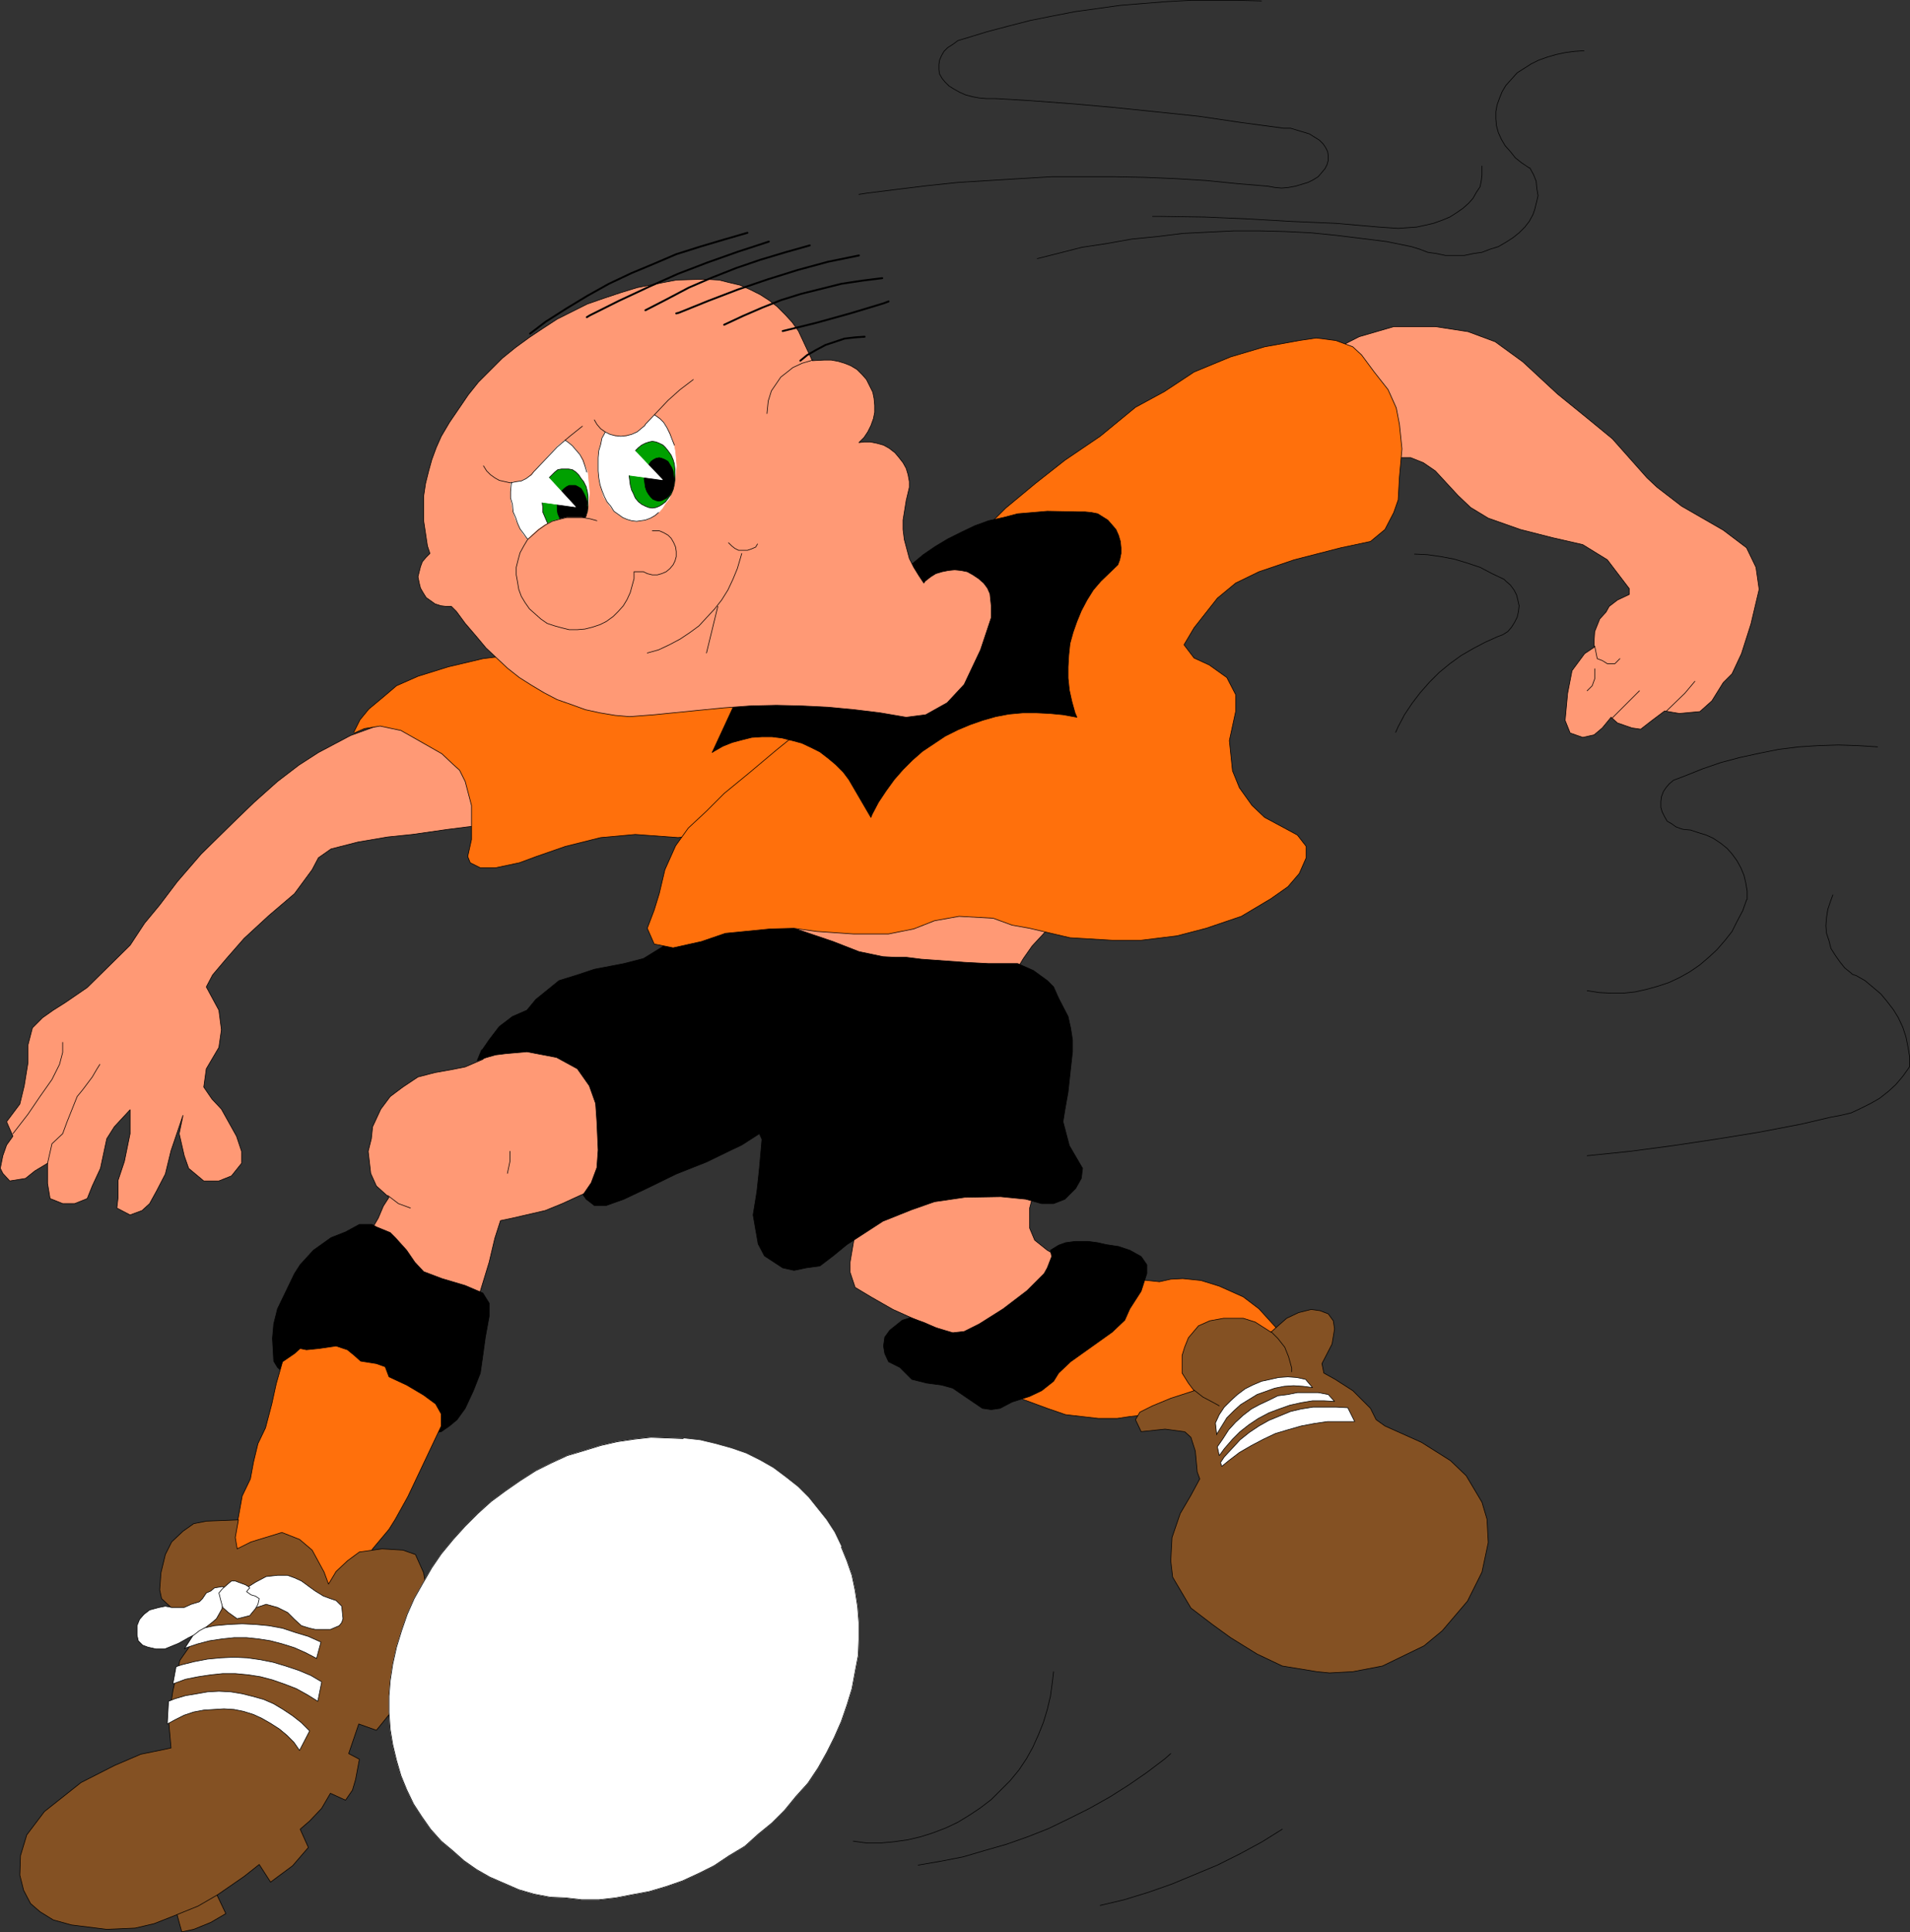
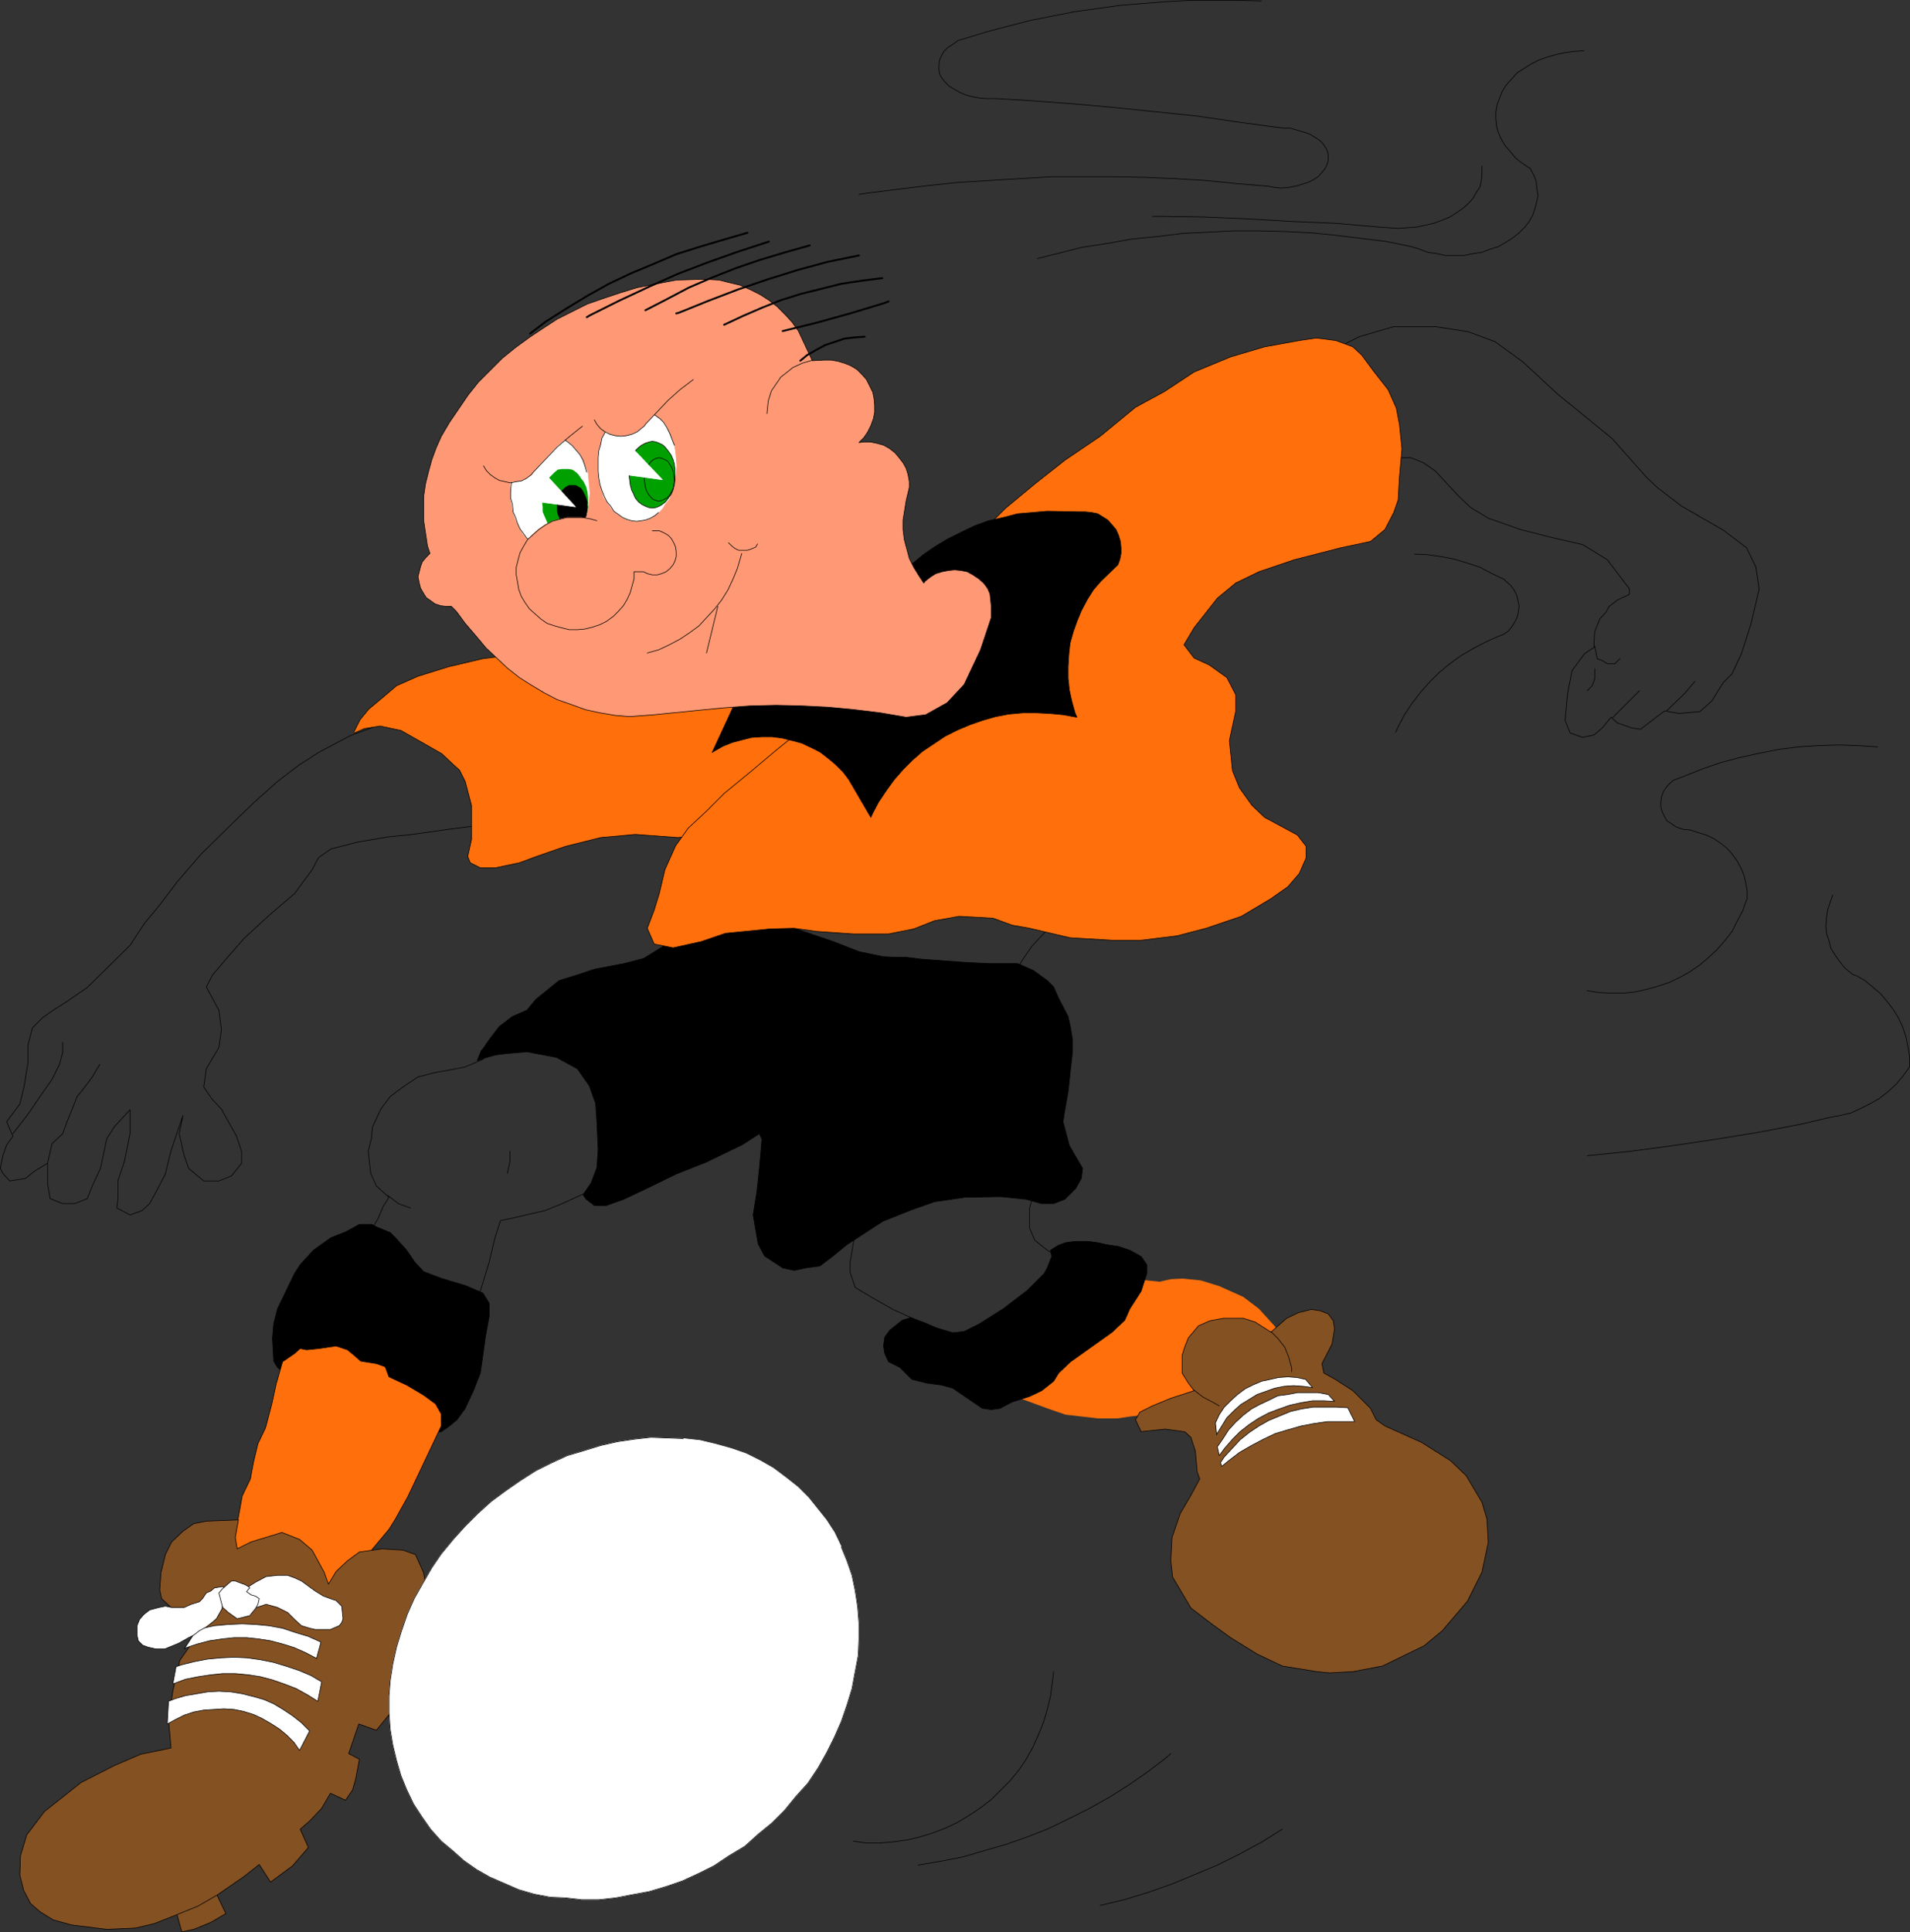
<svg xmlns="http://www.w3.org/2000/svg" xmlns:ns1="http://sodipodi.sourceforge.net/DTD/sodipodi-0.dtd" xmlns:ns2="http://www.inkscape.org/namespaces/inkscape" version="1.0" width="129.638mm" height="131.103mm" id="svg102" ns1:docname="Soccer - Player 01.wmf">
  <rect width="100%" height="100%" fill="#333333" stroke="none" />
  <ns1:namedview id="namedview102" pagecolor="#ffffff" bordercolor="#000000" borderopacity="0.25" ns2:showpageshadow="2" ns2:pageopacity="0.0" ns2:pagecheckerboard="0" ns2:deskcolor="#d1d1d1" ns2:document-units="mm" />
  <defs id="defs1">
    <pattern id="WMFhbasepattern" patternUnits="userSpaceOnUse" width="6" height="6" x="0" y="0" />
  </defs>
  <path style="fill:#845123;fill-opacity:1;fill-rule:evenodd;stroke:none" d="m 54.702,483.957 3.232,6.786 -3.878,2.262 -4.363,1.777 -3.07,0.646 -1.454,-5.332 9.534,-6.139 z" id="path1" />
  <path style="fill:none;stroke:#000000;stroke-width:0.162px;stroke-linecap:round;stroke-linejoin:round;stroke-miterlimit:4;stroke-dasharray:none;stroke-opacity:1" d="m 54.702,483.957 3.232,6.786 -3.878,2.262 -4.363,1.777 -3.07,0.646 -1.454,-5.332 9.534,-6.139 v 0" id="path2" />
-   <path style="fill:#ff9975;fill-opacity:1;fill-rule:evenodd;stroke:none" d="m 33.37,242.423 3.717,-5.655 3.878,-4.685 4.525,-5.978 6.141,-7.109 9.05,-8.886 4.525,-4.362 5.979,-5.332 5.494,-4.201 5.01,-3.231 8.242,-4.362 7.11,-2.585 6.949,-2.585 10.827,-2.585 h 7.595 l 16.483,-1.292 123.624,-25.85 28.603,-29.889 42.662,-29.889 14.867,-7.593 8.888,-2.585 h 10.666 l 8.403,1.292 6.949,2.585 7.11,5.17 8.888,8.24 7.757,6.301 6.302,5.17 8.888,10.017 2.586,2.423 6.302,4.847 10.666,6.139 5.979,4.524 2.424,5.008 0.808,5.655 -2.101,8.886 -2.424,7.593 -2.424,5.17 -2.262,2.262 -2.909,4.685 -3.07,2.747 -5.333,0.485 -3.717,-0.646 -3.232,2.423 -2.909,2.262 -2.262,-0.323 -3.717,-1.292 -1.616,-1.454 -2.262,2.747 -2.101,1.777 -2.909,0.646 -3.232,-1.131 -1.293,-3.231 0.646,-6.947 1.131,-5.816 3.232,-4.362 2.424,-1.616 v -1.616 l 0.162,-2.423 1.293,-3.231 1.616,-1.777 0.808,-1.454 2.101,-1.616 3.07,-1.454 v -1.454 l -5.656,-7.432 -6.302,-3.877 -7.757,-1.777 -8.242,-2.1 -8.242,-2.908 -4.525,-2.747 -3.232,-3.07 -5.818,-6.301 -3.07,-2.1 -3.232,-1.292 h -4.363 l -5.818,1.292 -15.19,5.332 -10.504,4.362 -16.645,13.571 -15.19,15.025 -8.403,10.663 -3.555,16.318 1.454,12.117 v 9.047 11.956 l -2.909,7.432 -6.141,7.432 -5.656,6.139 -4.202,4.524 -2.262,3.231 -2.909,4.847 -1.778,6.462 -4.686,6.462 5.171,1.777 5.818,14.702 0.646,19.71 v 7.593 l -0.646,2.423 v 5.17 l 1.293,3.07 3.232,2.585 7.595,4.524 5.979,2.908 h 3.07 l 3.07,3.07 -1.616,3.07 -12.12,8.886 -12.12,3.07 -7.434,-1.454 -12.12,-3.07 -7.434,-2.908 -6.464,-2.908 -5.656,-3.231 -4.04,-2.423 -1.293,-3.877 v -2.585 l 1.293,-7.593 1.293,-4.362 4.202,-16.641 -16.483,-18.095 -7.595,-1.454 -15.029,2.908 -10.504,9.209 -12.282,10.34 -8.888,6.139 -9.858,4.524 -4.363,1.777 -8.403,1.939 -3.07,0.646 -1.454,4.524 -1.454,6.139 -2.909,9.532 -3.878,7.109 -14.382,-7.755 -15.029,-6.947 7.757,-13.248 1.293,-3.07 1.454,-2.262 -3.232,-2.908 -1.454,-3.231 -0.646,-5.655 0.808,-3.231 0.323,-3.07 2.101,-4.524 2.424,-3.231 3.232,-2.423 3.878,-2.585 4.363,-1.131 4.525,-0.808 3.232,-0.646 4.525,-1.939 1.616,-2.1 7.434,-3.07 19.554,-8.078 15.029,-8.401 12.12,-1.454 3.555,-2.747 7.11,-22.78 1.454,-15.025 -9.211,-2.262 -15.352,-1.292 -10.342,1.292 -10.666,2.585 -21.17,3.07 -10.181,1.292 -9.05,1.292 -6.302,0.646 -7.595,1.292 -6.949,1.777 -3.232,2.262 -1.616,3.07 -4.525,6.139 -6.626,5.655 -6.302,5.816 -4.525,5.17 -3.555,4.201 -1.616,3.07 3.232,5.978 0.646,5.008 -0.646,4.524 -3.232,5.493 -0.646,4.685 2.101,3.07 2.424,2.585 3.878,6.947 1.293,3.877 v 3.07 l -2.586,3.231 -3.232,1.292 h -3.878 l -3.878,-3.231 -1.131,-3.231 -1.293,-5.655 0.97,-4.685 -3.07,9.047 -1.454,5.978 -2.262,4.362 -1.778,3.231 -1.939,1.777 -3.07,1.131 -3.394,-1.777 0.323,-2.747 v -4.362 l 1.616,-4.847 1.454,-7.109 v -4.685 -1.454 l -4.04,4.362 -1.939,3.07 -1.616,7.593 -2.101,4.524 -1.293,3.231 -3.232,1.292 h -3.07 l -3.232,-1.292 -0.646,-3.877 v -5.17 l -3.232,1.939 -2.424,1.939 -4.04,0.646 -1.778,-1.939 -0.646,-1.292 0.646,-3.231 0.97,-2.747 1.616,-2.262 -1.616,-3.716 3.394,-4.524 1.131,-4.685 0.97,-5.978 v -4.524 l 1.131,-4.362 2.586,-2.585 2.747,-1.939 3.07,-1.939 5.656,-3.877 z" id="path3" />
  <path style="fill:none;stroke:#000000;stroke-width:0.162px;stroke-linecap:round;stroke-linejoin:round;stroke-miterlimit:4;stroke-dasharray:none;stroke-opacity:1" d="m 33.37,242.423 3.717,-5.655 3.878,-4.685 4.525,-5.978 6.141,-7.109 9.05,-8.886 4.525,-4.362 5.979,-5.332 5.494,-4.201 5.01,-3.231 8.242,-4.362 7.11,-2.585 6.949,-2.585 10.827,-2.585 h 7.595 l 16.483,-1.292 123.624,-25.85 28.603,-29.889 42.662,-29.889 14.867,-7.593 8.888,-2.585 h 10.666 l 8.403,1.292 6.949,2.585 7.11,5.17 8.888,8.24 7.757,6.301 6.302,5.17 8.888,10.017 2.586,2.423 6.302,4.847 10.666,6.139 5.979,4.524 2.424,5.008 0.808,5.655 -2.101,8.886 -2.424,7.593 -2.424,5.17 -2.262,2.262 -2.909,4.685 -3.07,2.747 -5.333,0.485 -3.717,-0.646 -3.232,2.423 -2.909,2.262 -2.262,-0.323 -3.717,-1.292 -1.616,-1.454 -2.262,2.747 -2.101,1.777 -2.909,0.646 -3.232,-1.131 -1.293,-3.231 0.646,-6.947 1.131,-5.816 3.232,-4.362 2.424,-1.616 v -1.616 l 0.162,-2.423 1.293,-3.231 1.616,-1.777 0.808,-1.454 2.101,-1.616 3.07,-1.454 v -1.454 l -5.656,-7.432 -6.302,-3.877 -7.757,-1.777 -8.242,-2.1 -8.242,-2.908 -4.525,-2.747 -3.232,-3.07 -5.818,-6.301 -3.07,-2.1 -3.232,-1.292 h -4.363 l -5.818,1.292 -15.19,5.332 -10.504,4.362 -16.645,13.571 -15.19,15.025 -8.403,10.663 -3.555,16.318 1.454,12.117 v 9.047 11.956 l -2.909,7.432 -6.141,7.432 -5.656,6.139 -4.202,4.524 -2.262,3.231 -2.909,4.847 -1.778,6.462 -4.686,6.462 5.171,1.777 5.818,14.702 0.646,19.71 v 7.593 l -0.646,2.423 v 5.17 l 1.293,3.07 3.232,2.585 7.595,4.524 5.979,2.908 h 3.07 l 3.07,3.07 -1.616,3.07 -12.12,8.886 -12.12,3.07 -7.434,-1.454 -12.12,-3.07 -7.434,-2.908 -6.464,-2.908 -5.656,-3.231 -4.04,-2.423 -1.293,-3.877 v -2.585 l 1.293,-7.593 1.293,-4.362 4.202,-16.641 -16.483,-18.095 -7.595,-1.454 -15.029,2.908 -10.504,9.209 -12.282,10.34 -8.888,6.139 -9.858,4.524 -4.363,1.777 -8.403,1.939 -3.07,0.646 -1.454,4.524 -1.454,6.139 -2.909,9.532 -3.878,7.109 -14.382,-7.755 -15.029,-6.947 7.757,-13.248 1.293,-3.07 1.454,-2.262 -3.232,-2.908 -1.454,-3.231 -0.646,-5.655 0.808,-3.231 0.323,-3.07 2.101,-4.524 2.424,-3.231 3.232,-2.423 3.878,-2.585 4.363,-1.131 4.525,-0.808 3.232,-0.646 4.525,-1.939 1.616,-2.1 7.434,-3.07 19.554,-8.078 15.029,-8.401 12.12,-1.454 3.555,-2.747 7.11,-22.78 1.454,-15.025 -9.211,-2.262 -15.352,-1.292 -10.342,1.292 -10.666,2.585 -21.17,3.07 -10.181,1.292 -9.05,1.292 -6.302,0.646 -7.595,1.292 -6.949,1.777 -3.232,2.262 -1.616,3.07 -4.525,6.139 -6.626,5.655 -6.302,5.816 -4.525,5.17 -3.555,4.201 -1.616,3.07 3.232,5.978 0.646,5.008 -0.646,4.524 -3.232,5.493 -0.646,4.685 2.101,3.07 2.424,2.585 3.878,6.947 1.293,3.877 v 3.07 l -2.586,3.231 -3.232,1.292 h -3.878 l -3.878,-3.231 -1.131,-3.231 -1.293,-5.655 0.97,-4.685 -3.07,9.047 -1.454,5.978 -2.262,4.362 -1.778,3.231 -1.939,1.777 -3.07,1.131 -3.394,-1.777 0.323,-2.747 v -4.362 l 1.616,-4.847 1.454,-7.109 v -4.685 -1.454 l -4.04,4.362 -1.939,3.07 -1.616,7.593 -2.101,4.524 -1.293,3.231 -3.232,1.292 h -3.07 l -3.232,-1.292 -0.646,-3.877 v -5.17 l -3.232,1.939 -2.424,1.939 -4.04,0.646 -1.778,-1.939 -0.646,-1.292 0.646,-3.231 0.97,-2.747 1.616,-2.262 -1.616,-3.716 3.394,-4.524 1.131,-4.685 0.97,-5.978 v -4.524 l 1.131,-4.362 2.586,-2.585 2.747,-1.939 3.07,-1.939 5.656,-3.877 10.989,-10.825 v 0" id="path4" />
  <path style="fill:none;stroke:#000000;stroke-width:0.162px;stroke-linecap:round;stroke-linejoin:round;stroke-miterlimit:4;stroke-dasharray:none;stroke-opacity:1" d="m 413.615,184.099 4.363,-4.362 2.586,-2.585" id="path5" />
  <path style="fill:none;stroke:#000000;stroke-width:0.162px;stroke-linecap:round;stroke-linejoin:round;stroke-miterlimit:4;stroke-dasharray:none;stroke-opacity:1" d="m 427.512,182.322 4.686,-4.524 2.586,-3.07" id="path6" />
  <path style="fill:none;stroke:#000000;stroke-width:0.162px;stroke-linecap:round;stroke-linejoin:round;stroke-miterlimit:4;stroke-dasharray:none;stroke-opacity:1" d="m 409.09,165.681 0.646,3.231 1.293,0.485 1.293,0.808 h 1.939 l 1.293,-1.292" id="path7" />
  <path style="fill:none;stroke:#000000;stroke-width:0.162px;stroke-linecap:round;stroke-linejoin:round;stroke-miterlimit:4;stroke-dasharray:none;stroke-opacity:1" d="m 409.09,171.498 v 2.585 l -0.646,1.777 -1.293,1.292" id="path8" />
  <path style="fill:none;stroke:#000000;stroke-width:0.162px;stroke-linecap:round;stroke-linejoin:round;stroke-miterlimit:4;stroke-dasharray:none;stroke-opacity:1" d="m 3.313,290.73 3.878,-5.008 3.07,-4.524 3.07,-4.362 1.939,-3.877 0.808,-3.07 v -2.585" id="path9" />
  <path style="fill:none;stroke:#000000;stroke-width:0.162px;stroke-linecap:round;stroke-linejoin:round;stroke-miterlimit:4;stroke-dasharray:none;stroke-opacity:1" d="m 12.201,298.323 1.131,-5.008 2.747,-2.585 1.131,-3.07 1.293,-3.231 1.293,-3.231 1.454,-1.777 2.424,-3.231 1.131,-1.939 0.808,-1.292" id="path10" />
  <path style="fill:none;stroke:#000000;stroke-width:0.162px;stroke-linecap:round;stroke-linejoin:round;stroke-miterlimit:4;stroke-dasharray:none;stroke-opacity:1" d="m 99.465,306.563 2.747,2.1 3.07,1.131" id="path11" />
  <path style="fill:none;stroke:#000000;stroke-width:0.162px;stroke-linecap:round;stroke-linejoin:round;stroke-miterlimit:4;stroke-dasharray:none;stroke-opacity:1" d="m 130.169,300.908 0.646,-3.07 v -2.585" id="path12" />
  <path style="fill:#000000;fill-opacity:1;fill-rule:evenodd;stroke:none" d="m 80.396,320.619 4.525,-3.231 3.717,-1.454 3.555,-1.939 h 3.232 l 1.131,0.646 3.555,1.454 1.293,1.292 2.909,3.231 2.101,3.07 2.262,2.423 4.686,1.777 5.979,1.777 4.525,1.939 1.616,2.585 v 3.393 l -0.97,5.332 -0.646,4.685 -0.646,4.524 -1.778,4.524 -2.101,4.524 -2.101,2.908 -1.939,1.616 -2.101,1.454 -2.909,0.485 -6.787,-0.646 -9.696,-2.585 -9.211,-4.039 -4.525,-3.231 -5.656,-3.393 -3.232,-3.07 -0.97,-1.616 -0.323,-5.816 0.323,-3.716 0.97,-3.877 4.363,-9.047 1.454,-2.262 3.394,-3.716 z" id="path13" />
  <path style="fill:none;stroke:#000000;stroke-width:0.162px;stroke-linecap:round;stroke-linejoin:round;stroke-miterlimit:4;stroke-dasharray:none;stroke-opacity:1" d="m 80.396,320.619 4.525,-3.231 3.717,-1.454 3.555,-1.939 h 3.232 l 1.131,0.646 3.555,1.454 1.293,1.292 2.909,3.231 2.101,3.07 2.262,2.423 4.686,1.777 5.979,1.777 4.525,1.939 1.616,2.585 v 3.393 l -0.97,5.332 -0.646,4.685 -0.646,4.524 -1.778,4.524 -2.101,4.524 -2.101,2.908 -1.939,1.616 -2.101,1.454 -2.909,0.485 -6.787,-0.646 -9.696,-2.585 -9.211,-4.039 -4.525,-3.231 -5.656,-3.393 -3.232,-3.07 -0.97,-1.616 -0.323,-5.816 0.323,-3.716 0.97,-3.877 4.363,-9.047 1.454,-2.262 3.394,-3.716 v 0" id="path14" />
  <path style="fill:#ff700c;fill-opacity:1;fill-rule:evenodd;stroke:none" d="m 57.61,404.631 2.586,-10.34 1.131,-6.139 0.808,-4.524 2.101,-4.362 0.808,-4.362 1.131,-4.685 1.939,-4.039 1.616,-6.139 1.131,-5.17 1.616,-5.655 3.07,-2.1 1.454,-1.292 1.616,0.323 3.232,-0.323 4.363,-0.646 2.909,0.969 1.778,1.454 1.616,1.454 4.04,0.646 2.262,0.808 0.97,2.585 4.525,2.1 4.363,2.585 3.07,2.262 1.454,2.585 v 3.07 l -5.656,11.956 -2.909,6.139 -3.232,5.816 -1.616,2.585 -4.202,5.008 -3.394,5.493 -4.525,9.047 -3.07,1.939 -5.979,3.07 -7.434,2.908 -7.595,-1.454 z" id="path15" />
  <path style="fill:none;stroke:#000000;stroke-width:0.162px;stroke-linecap:round;stroke-linejoin:round;stroke-miterlimit:4;stroke-dasharray:none;stroke-opacity:1" d="m 57.61,404.631 2.586,-10.34 1.131,-6.139 0.808,-4.524 2.101,-4.362 0.808,-4.362 1.131,-4.685 1.939,-4.039 1.616,-6.139 1.131,-5.17 1.616,-5.655 3.07,-2.1 1.454,-1.292 1.616,0.323 3.232,-0.323 4.363,-0.646 2.909,0.969 1.778,1.454 1.616,1.454 4.04,0.646 2.262,0.808 0.97,2.585 4.525,2.1 4.363,2.585 3.07,2.262 1.454,2.585 v 3.07 l -5.656,11.956 -2.909,6.139 -3.232,5.816 -1.616,2.585 -4.202,5.008 -3.394,5.493 -4.525,9.047 -3.07,1.939 -5.979,3.07 -7.434,2.908 -7.595,-1.454 -5.979,-13.571 v 0" id="path16" />
  <path style="fill:#ff700c;fill-opacity:1;fill-rule:evenodd;stroke:none" d="m 291.284,328.051 6.141,0.646 2.909,-0.646 3.07,-0.162 4.686,0.485 4.686,1.454 6.141,2.747 4.04,3.07 6.464,7.109 5.656,4.847 -3.07,7.593 -7.595,7.432 -5.979,3.07 -6.141,0.646 -4.363,-0.162 -5.818,-1.777 -5.494,-1.131 -2.424,-0.485 -4.363,0.485 -3.232,0.485 h -4.848 l -8.403,-0.969 -4.686,-1.616 -6.141,-2.262 -11.958,-6.786 -1.454,-1.454 z" id="path17" />
-   <path style="fill:none;stroke:#000000;stroke-width:0.162px;stroke-linecap:round;stroke-linejoin:round;stroke-miterlimit:4;stroke-dasharray:none;stroke-opacity:1" d="m 291.284,328.051 6.141,0.646 2.909,-0.646 3.07,-0.162 4.686,0.485 4.686,1.454 6.141,2.747 4.04,3.07 6.464,7.109 5.656,4.847 -3.07,7.593 -7.595,7.432 -5.979,3.07 -6.141,0.646 -4.363,-0.162 -5.818,-1.777 -5.494,-1.131 -2.424,-0.485 -4.363,0.485 -3.232,0.485 h -4.848 l -8.403,-0.969 -4.686,-1.616 -6.141,-2.262 -11.958,-6.786 -1.454,-1.454 42.178,-22.619 v 0" id="path18" />
  <path style="fill:#000000;fill-opacity:1;fill-rule:evenodd;stroke:none" d="m 233.593,337.906 3.555,1.292 2.909,1.292 4.363,1.292 2.909,-0.323 3.878,-1.939 6.141,-3.877 6.141,-4.685 4.363,-4.362 0.808,-1.454 1.131,-2.908 -0.323,-1.616 2.101,-1.292 1.778,-0.646 2.424,-0.323 h 3.394 l 2.424,0.323 2.101,0.485 3.232,0.485 2.909,0.969 2.909,1.616 1.454,2.1 v 2.262 l -1.454,4.524 -2.909,4.524 -1.293,2.908 -3.232,3.07 -10.666,7.593 -3.07,2.908 -1.293,2.1 -3.07,2.423 -3.07,1.454 -4.525,1.454 -3.07,1.616 -2.262,0.323 -2.262,-0.323 -4.525,-3.07 -3.07,-2.1 -2.909,-0.808 -3.717,-0.485 -3.878,-0.969 -3.07,-3.07 -2.909,-1.454 -0.97,-2.1 -0.323,-1.939 0.323,-2.262 1.293,-1.777 3.232,-2.585 2.101,-0.646 z" id="path19" />
  <path style="fill:none;stroke:#000000;stroke-width:0.162px;stroke-linecap:round;stroke-linejoin:round;stroke-miterlimit:4;stroke-dasharray:none;stroke-opacity:1" d="m 233.593,337.906 3.555,1.292 2.909,1.292 4.363,1.292 2.909,-0.323 3.878,-1.939 6.141,-3.877 6.141,-4.685 4.363,-4.362 0.808,-1.454 1.131,-2.908 -0.323,-1.616 2.101,-1.292 1.778,-0.646 2.424,-0.323 h 3.394 l 2.424,0.323 2.101,0.485 3.232,0.485 2.909,0.969 2.909,1.616 1.454,2.1 v 2.262 l -1.454,4.524 -2.909,4.524 -1.293,2.908 -3.232,3.07 -10.666,7.593 -3.07,2.908 -1.293,2.1 -3.07,2.423 -3.07,1.454 -4.525,1.454 -3.07,1.616 -2.262,0.323 -2.262,-0.323 -4.525,-3.07 -3.07,-2.1 -2.909,-0.808 -3.717,-0.485 -3.878,-0.969 -3.07,-3.07 -2.909,-1.454 -0.97,-2.1 -0.323,-1.939 0.323,-2.262 1.293,-1.777 3.232,-2.585 2.101,-0.646 v 0" id="path20" />
  <path style="fill:#000000;fill-opacity:1;fill-rule:evenodd;stroke:none" d="m 123.543,269.242 -1.131,2.747 2.424,-0.808 2.262,-0.646 2.586,-0.323 5.494,-0.485 7.595,1.454 5.333,2.908 3.07,4.362 1.616,4.524 0.323,4.685 0.323,7.27 -0.323,4.524 -1.454,3.877 -2.101,3.07 0.808,1.131 2.101,1.616 h 3.07 l 4.525,-1.616 6.141,-2.908 7.272,-3.554 7.757,-3.07 5.979,-2.908 3.07,-1.454 4.525,-2.908 0.646,1.454 -0.646,7.432 -0.646,5.978 -0.97,5.978 1.293,7.432 1.616,3.07 4.686,3.07 2.909,0.646 1.616,-0.323 1.454,-0.323 3.555,-0.485 3.394,-2.585 3.555,-2.908 9.211,-5.978 7.272,-2.908 5.979,-2.1 7.757,-1.131 9.211,-0.162 6.464,0.646 4.04,1.131 h 3.07 l 2.909,-1.131 2.747,-2.747 1.454,-2.585 0.323,-2.585 -3.394,-5.816 -1.616,-6.139 0.485,-3.07 0.808,-4.524 0.646,-5.978 0.485,-4.362 v -3.07 l -0.485,-3.07 -0.646,-2.908 -2.424,-4.685 -1.293,-2.908 -1.616,-1.616 -3.555,-2.585 -4.04,-1.777 h -2.909 -4.525 l -6.141,-0.323 -11.15,-0.808 -3.878,-0.485 h -2.909 l -3.07,-0.162 -6.141,-1.292 -6.626,-2.585 -10.019,-3.393 -7.595,-2.262 -4.363,-0.808 -5.979,0.323 -5.333,2.1 -5.01,2.262 -4.848,2.747 -5.494,3.393 -5.01,1.292 -7.595,1.454 -4.363,1.454 -4.686,1.454 -5.979,4.847 -2.262,2.747 -3.717,1.616 -3.394,2.585 -2.586,3.393 -1.778,2.585 v 0 z" id="path21" />
  <path style="fill:none;stroke:#000000;stroke-width:0.162px;stroke-linecap:round;stroke-linejoin:round;stroke-miterlimit:4;stroke-dasharray:none;stroke-opacity:1" d="m 123.543,269.242 -1.131,2.747 2.424,-0.808 2.262,-0.646 2.586,-0.323 5.494,-0.485 7.595,1.454 5.333,2.908 3.07,4.362 1.616,4.524 0.323,4.685 0.323,7.27 -0.323,4.524 -1.454,3.877 -2.101,3.07 0.808,1.131 2.101,1.616 h 3.07 l 4.525,-1.616 6.141,-2.908 7.272,-3.554 7.757,-3.07 5.979,-2.908 3.07,-1.454 4.525,-2.908 0.646,1.454 -0.646,7.432 -0.646,5.978 -0.97,5.978 1.293,7.432 1.616,3.07 4.686,3.07 2.909,0.646 1.616,-0.323 1.454,-0.323 3.555,-0.485 3.394,-2.585 3.555,-2.908 9.211,-5.978 7.272,-2.908 5.979,-2.1 7.757,-1.131 9.211,-0.162 6.464,0.646 4.04,1.131 h 3.07 l 2.909,-1.131 2.747,-2.747 1.454,-2.585 0.323,-2.585 -3.394,-5.816 -1.616,-6.139 0.485,-3.07 0.808,-4.524 0.646,-5.978 0.485,-4.362 v -3.07 l -0.485,-3.07 -0.646,-2.908 -2.424,-4.685 -1.293,-2.908 -1.616,-1.616 -3.555,-2.585 -4.04,-1.777 h -2.909 -4.525 l -6.141,-0.323 -11.15,-0.808 -3.878,-0.485 h -2.909 l -3.07,-0.162 -6.141,-1.292 -6.626,-2.585 -10.019,-3.393 -7.595,-2.262 -4.363,-0.808 -5.979,0.323 -5.333,2.1 -5.01,2.262 -4.848,2.747 -5.494,3.393 -5.01,1.292 -7.595,1.454 -4.363,1.454 -4.686,1.454 -5.979,4.847 -2.262,2.747 -3.717,1.616 -3.394,2.585 -2.586,3.393 -1.778,2.585 v 0" id="path22" />
  <path style="fill:#ff700c;fill-opacity:1;fill-rule:evenodd;stroke:none" d="m 90.738,187.815 1.616,-3.231 2.262,-2.747 3.878,-3.231 3.232,-2.747 5.494,-2.423 7.757,-2.423 8.888,-2.1 10.342,-1.292 19.877,-1.616 28.603,-3.07 66.418,-4.524 -13.574,24.073 -27.149,21.003 -27.149,10.502 -7.272,0.808 -10.989,-0.808 -8.888,0.808 -9.05,2.262 -7.434,2.585 -4.363,1.616 -6.141,1.292 h -3.878 l -2.586,-1.292 -0.646,-1.616 0.97,-4.362 v -4.201 -4.524 l -1.616,-6.139 -1.454,-2.908 -1.616,-1.454 -2.909,-2.747 -4.525,-2.585 -5.979,-3.393 -5.333,-1.131 -4.04,0.646 -2.586,1.131 v 0 z" id="path23" />
  <path style="fill:none;stroke:#000000;stroke-width:0.162px;stroke-linecap:round;stroke-linejoin:round;stroke-miterlimit:4;stroke-dasharray:none;stroke-opacity:1" d="m 90.738,187.815 1.616,-3.231 2.262,-2.747 3.878,-3.231 3.232,-2.747 5.494,-2.423 7.757,-2.423 8.888,-2.1 10.342,-1.292 19.877,-1.616 28.603,-3.07 66.418,-4.524 -13.574,24.073 -27.149,21.003 -27.149,10.502 -7.272,0.808 -10.989,-0.808 -8.888,0.808 -9.05,2.262 -7.434,2.585 -4.363,1.616 -6.141,1.292 h -3.878 l -2.586,-1.292 -0.646,-1.616 0.97,-4.362 v -4.201 -4.524 l -1.616,-6.139 -1.454,-2.908 -1.616,-1.454 -2.909,-2.747 -4.525,-2.585 -5.979,-3.393 -5.333,-1.131 -4.04,0.646 -2.586,1.131 v 0" id="path24" />
  <path style="fill:#ff700c;fill-opacity:1;fill-rule:evenodd;stroke:none" d="m 167.821,242.1 -1.778,-4.039 1.778,-4.685 1.293,-4.201 1.454,-6.139 2.747,-6.139 3.232,-4.524 4.686,-4.362 4.525,-4.524 6.302,-5.17 7.11,-5.978 7.595,-6.139 4.363,-4.362 6.626,-7.109 4.202,-7.27 -1.616,-3.07 24.886,-22.457 6.626,-5.493 6.141,-6.139 7.595,-6.301 7.595,-5.978 4.525,-3.07 4.525,-3.07 9.05,-7.432 7.434,-4.039 7.595,-5.008 9.373,-3.877 8.726,-2.585 8.888,-1.616 4.363,-0.646 5.01,0.646 4.363,1.616 2.262,2.1 3.232,4.362 3.555,4.524 2.101,4.685 0.808,4.201 0.646,6.301 -0.646,7.27 -0.323,5.816 -1.131,3.231 -2.262,4.362 -3.717,3.07 -7.595,1.616 -11.958,3.07 -9.05,3.07 -5.979,2.908 -4.686,3.877 -5.979,7.593 -2.586,4.362 2.586,3.393 3.878,1.777 4.525,3.231 2.262,4.362 v 4.362 l -1.616,7.432 0.808,7.755 1.778,4.362 3.232,4.524 3.232,3.07 4.525,2.423 3.878,2.1 2.262,2.908 v 2.908 l -1.778,4.039 -2.909,3.393 -4.363,3.07 -7.595,4.524 -9.05,3.07 -7.434,1.939 -9.211,1.131 h -7.434 l -10.827,-0.646 -10.342,-2.423 -4.525,-0.808 -4.848,-1.777 -8.726,-0.485 -6.302,1.131 -5.333,2.1 -6.464,1.292 h -9.05 l -9.373,-0.646 -5.818,-0.808 -6.141,0.162 -11.474,1.131 -6.141,2.1 -7.272,1.616 z" id="path25" />
  <path style="fill:none;stroke:#000000;stroke-width:0.162px;stroke-linecap:round;stroke-linejoin:round;stroke-miterlimit:4;stroke-dasharray:none;stroke-opacity:1" d="m 167.821,242.1 -1.778,-4.039 1.778,-4.685 1.293,-4.201 1.454,-6.139 2.747,-6.139 3.232,-4.524 4.686,-4.362 4.525,-4.524 6.302,-5.17 7.11,-5.978 7.595,-6.139 4.363,-4.362 6.626,-7.109 4.202,-7.27 -1.616,-3.07 24.886,-22.457 6.626,-5.493 6.141,-6.139 7.595,-6.301 7.595,-5.978 4.525,-3.07 4.525,-3.07 9.05,-7.432 7.434,-4.039 7.595,-5.008 9.373,-3.877 8.726,-2.585 8.888,-1.616 4.363,-0.646 5.01,0.646 4.363,1.616 2.262,2.1 3.232,4.362 3.555,4.524 2.101,4.685 0.808,4.201 0.646,6.301 -0.646,7.27 -0.323,5.816 -1.131,3.231 -2.262,4.362 -3.717,3.07 -7.595,1.616 -11.958,3.07 -9.05,3.07 -5.979,2.908 -4.686,3.877 -5.979,7.593 -2.586,4.362 2.586,3.393 3.878,1.777 4.525,3.231 2.262,4.362 v 4.362 l -1.616,7.432 0.808,7.755 1.778,4.362 3.232,4.524 3.232,3.07 4.525,2.423 3.878,2.1 2.262,2.908 v 2.908 l -1.778,4.039 -2.909,3.393 -4.363,3.07 -7.595,4.524 -9.05,3.07 -7.434,1.939 -9.211,1.131 h -7.434 l -10.827,-0.646 -10.342,-2.423 -4.525,-0.808 -4.848,-1.777 -8.726,-0.485 -6.302,1.131 -5.333,2.1 -6.464,1.292 h -9.05 l -9.373,-0.646 -5.818,-0.808 -6.141,0.162 -11.474,1.131 -6.141,2.1 -7.272,1.616 -4.848,-0.969 v 0" id="path26" />
  <path style="fill:#845123;fill-opacity:1;fill-rule:evenodd;stroke:none" d="m 61.166,389.767 -0.808,4.524 0.485,2.908 3.555,-1.777 3.717,-1.131 4.202,-1.292 4.525,1.777 3.232,2.747 3.07,5.655 1.131,3.07 1.939,-3.231 2.909,-2.747 3.07,-2.262 5.818,-0.808 5.333,0.323 3.232,1.131 2.101,4.685 3.07,19.226 -10.342,15.187 -4.848,5.978 -4.525,-1.616 -2.586,7.593 2.747,1.454 -0.97,5.17 -0.808,2.747 -1.778,2.585 -3.878,-1.777 -2.262,3.877 -3.07,3.231 -2.424,2.1 2.101,4.685 -4.04,4.685 -5.656,4.201 -2.909,-4.524 -3.878,3.07 -6.787,4.685 -5.01,2.908 -6.787,2.747 -4.525,1.777 -4.848,1.131 -7.272,0.323 -9.05,-1.131 -4.686,-1.292 -3.394,-2.1 -2.424,-2.1 -1.778,-3.393 -0.97,-3.877 0.162,-5.008 1.616,-5.332 4.525,-5.978 9.373,-7.432 8.565,-4.362 6.787,-2.908 6.302,-1.292 1.454,-0.323 -0.646,-7.27 1.131,-7.432 1.778,-7.755 5.333,-7.593 v -3.07 l -7.595,-2.908 -2.424,-2.262 -0.485,-2.262 0.323,-4.362 1.131,-4.685 1.616,-3.231 2.909,-2.747 2.747,-1.939 3.232,-0.646 8.242,-0.323 z" id="path27" />
  <path style="fill:none;stroke:#000000;stroke-width:0.162px;stroke-linecap:round;stroke-linejoin:round;stroke-miterlimit:4;stroke-dasharray:none;stroke-opacity:1" d="m 61.166,389.767 -0.808,4.524 0.485,2.908 3.555,-1.777 3.717,-1.131 4.202,-1.292 4.525,1.777 3.232,2.747 3.07,5.655 1.131,3.07 1.939,-3.231 2.909,-2.747 3.07,-2.262 5.818,-0.808 5.333,0.323 3.232,1.131 2.101,4.685 3.07,19.226 -10.342,15.187 -4.848,5.978 -4.525,-1.616 -2.586,7.593 2.747,1.454 -0.97,5.17 -0.808,2.747 -1.778,2.585 -3.878,-1.777 -2.262,3.877 -3.07,3.231 -2.424,2.1 2.101,4.685 -4.04,4.685 -5.656,4.201 -2.909,-4.524 -3.878,3.07 -6.787,4.685 -5.01,2.908 -6.787,2.747 -4.525,1.777 -4.848,1.131 -7.272,0.323 -9.05,-1.131 -4.686,-1.292 -3.394,-2.1 -2.424,-2.1 -1.778,-3.393 -0.97,-3.877 0.162,-5.008 1.616,-5.332 4.525,-5.978 9.373,-7.432 8.565,-4.362 6.787,-2.908 6.302,-1.292 1.454,-0.323 -0.646,-7.27 1.131,-7.432 1.778,-7.755 5.333,-7.593 v -3.07 l -7.595,-2.908 -2.424,-2.262 -0.485,-2.262 0.323,-4.362 1.131,-4.685 1.616,-3.231 2.909,-2.747 2.747,-1.939 3.232,-0.646 8.242,-0.323 v 0" id="path28" />
  <path style="fill:#845123;fill-opacity:1;fill-rule:evenodd;stroke:none" d="m 303.727,367.148 -4.848,-0.646 -6.141,0.646 -1.454,-3.07 1.131,-1.939 3.232,-1.616 4.686,-1.939 5.979,-1.939 -1.454,-1.939 -1.616,-2.585 v -2.423 -2.1 l 0.646,-2.1 0.97,-2.423 2.586,-3.07 2.909,-1.292 1.778,-0.323 1.778,-0.323 h 5.01 l 3.07,0.969 4.04,2.585 4.04,-3.554 3.07,-1.454 3.232,-0.808 2.262,0.323 2.101,0.808 1.293,1.777 0.323,2.1 -0.646,3.877 -2.586,5.008 0.485,2.423 2.909,1.616 4.525,2.908 4.525,4.524 1.454,2.908 2.262,1.616 9.373,4.201 7.434,4.685 4.04,3.877 4.04,6.786 1.293,4.362 0.323,5.978 -1.616,7.593 -3.717,7.432 -6.464,7.593 -4.686,3.877 -10.666,5.17 -7.595,1.454 -5.979,0.323 -3.232,-0.323 -8.888,-1.454 -6.464,-3.07 -6.787,-4.201 -4.686,-3.393 -5.494,-4.201 -4.686,-7.917 -0.485,-4.201 0.323,-5.978 2.101,-6.139 2.747,-4.685 2.262,-4.201 -0.646,-1.777 -0.485,-5.332 -1.131,-3.554 -1.616,-1.454 v 0 z" id="path29" />
  <path style="fill:none;stroke:#000000;stroke-width:0.162px;stroke-linecap:round;stroke-linejoin:round;stroke-miterlimit:4;stroke-dasharray:none;stroke-opacity:1" d="m 303.727,367.148 -4.848,-0.646 -6.141,0.646 -1.454,-3.07 1.131,-1.939 3.232,-1.616 4.686,-1.939 5.979,-1.939 -1.454,-1.939 -1.616,-2.585 v -2.423 -2.1 l 0.646,-2.1 0.97,-2.423 2.586,-3.07 2.909,-1.292 1.778,-0.323 1.778,-0.323 h 5.01 l 3.07,0.969 4.04,2.585 4.04,-3.554 3.07,-1.454 3.232,-0.808 2.262,0.323 2.101,0.808 1.293,1.777 0.323,2.1 -0.646,3.877 -2.586,5.008 0.485,2.423 2.909,1.616 4.525,2.908 4.525,4.524 1.454,2.908 2.262,1.616 9.373,4.201 7.434,4.685 4.04,3.877 4.04,6.786 1.293,4.362 0.323,5.978 -1.616,7.593 -3.717,7.432 -6.464,7.593 -4.686,3.877 -10.666,5.17 -7.595,1.454 -5.979,0.323 -3.232,-0.323 -8.888,-1.454 -6.464,-3.07 -6.787,-4.201 -4.686,-3.393 -5.494,-4.201 -4.686,-7.917 -0.485,-4.201 0.323,-5.978 2.101,-6.139 2.747,-4.685 2.262,-4.201 -0.646,-1.777 -0.485,-5.332 -1.131,-3.554 -1.616,-1.454 v 0" id="path30" />
  <path style="fill:#000000;fill-opacity:1;fill-rule:evenodd;stroke:none" d="m 217.756,199.932 -1.454,-1.939 -1.939,-1.939 -1.939,-1.616 -2.101,-1.616 -2.262,-1.131 -2.424,-1.131 -2.424,-0.646 -2.586,-0.646 -2.586,-0.323 h -2.586 l -2.586,0.162 -2.586,0.646 -2.424,0.646 -2.424,0.969 -2.262,1.292 -0.485,0.323 9.05,-19.549 31.674,-16.479 0.485,-0.808 2.262,-3.07 2.424,-3.07 2.424,-2.747 2.909,-2.585 2.909,-2.423 3.07,-2.1 3.232,-1.939 3.555,-1.777 3.394,-1.616 3.555,-1.292 3.717,-0.808 3.717,-0.969 3.878,-0.323 3.717,-0.323 8.08,0.162 h 1.616 l 1.616,0.162 1.616,0.323 1.293,0.808 1.293,0.808 1.131,1.292 0.97,1.131 0.646,1.454 0.485,1.616 0.162,1.616 v 1.454 l -0.323,1.616 -0.485,1.292 -4.363,4.201 -1.939,2.262 -1.616,2.585 -1.454,2.747 -1.131,2.747 -0.97,2.747 -0.808,2.908 -0.323,3.07 -0.162,2.908 v 2.908 l 0.323,3.07 0.646,2.908 0.808,2.908 0.485,1.131 -3.555,-0.646 -3.394,-0.323 -3.394,-0.162 h -3.555 l -3.555,0.323 -3.394,0.646 -3.394,0.969 -3.232,1.131 -3.07,1.292 -3.232,1.616 -2.909,1.939 -2.909,1.939 -2.586,2.262 -2.424,2.423 -2.262,2.585 -2.101,2.908 -1.939,2.908 -1.616,3.07 -0.323,0.808 z" id="path31" />
  <path style="fill:none;stroke:#000000;stroke-width:0.162px;stroke-linecap:round;stroke-linejoin:round;stroke-miterlimit:4;stroke-dasharray:none;stroke-opacity:1" d="m 217.756,199.932 -1.454,-1.939 -1.939,-1.939 -1.939,-1.616 -2.101,-1.616 -2.262,-1.131 -2.424,-1.131 -2.424,-0.646 -2.586,-0.646 -2.586,-0.323 h -2.586 l -2.586,0.162 -2.586,0.646 -2.424,0.646 -2.424,0.969 -2.262,1.292 -0.485,0.323 9.05,-19.549 31.674,-16.479 0.485,-0.808 2.262,-3.07 2.424,-3.07 2.424,-2.747 2.909,-2.585 2.909,-2.423 3.07,-2.1 3.232,-1.939 3.555,-1.777 3.394,-1.616 3.555,-1.292 3.717,-0.808 3.717,-0.969 3.878,-0.323 3.717,-0.323 8.08,0.162 h 1.616 l 1.616,0.162 1.616,0.323 1.293,0.808 1.293,0.808 1.131,1.292 0.97,1.131 0.646,1.454 0.485,1.616 0.162,1.616 v 1.454 l -0.323,1.616 -0.485,1.292 -4.363,4.201 -1.939,2.262 -1.616,2.585 -1.454,2.747 -1.131,2.747 -0.97,2.747 -0.808,2.908 -0.323,3.07 -0.162,2.908 v 2.908 l 0.323,3.07 0.646,2.908 0.808,2.908 0.485,1.131 -3.555,-0.646 -3.394,-0.323 -3.394,-0.162 h -3.555 l -3.555,0.323 -3.394,0.646 -3.394,0.969 -3.232,1.131 -3.07,1.292 -3.232,1.616 -2.909,1.939 -2.909,1.939 -2.586,2.262 -2.424,2.423 -2.262,2.585 -2.101,2.908 -1.939,2.908 -1.616,3.07 -0.323,0.808 -5.656,-9.694 v 0" id="path32" />
  <path style="fill:#ffffff;fill-opacity:1;fill-rule:evenodd;stroke:none" d="m 43.228,436.297 1.616,-0.646 2.747,-0.808 2.909,-0.485 2.747,-0.485 2.909,-0.162 3.07,0.162 2.909,0.485 2.586,0.646 2.909,0.808 2.586,1.131 2.424,1.454 2.424,1.616 2.262,1.777 2.101,2.1 -2.586,5.008 -1.454,-2.1 -1.778,-1.777 -1.939,-1.616 -2.262,-1.454 -2.262,-1.292 -2.101,-0.969 -2.586,-0.808 -2.424,-0.485 -2.586,-0.162 -2.586,0.162 -2.586,0.162 -2.586,0.485 -2.424,0.808 -2.262,1.131 -2.101,1.131 z" id="path33" />
  <path style="fill:none;stroke:#000000;stroke-width:0.162px;stroke-linecap:round;stroke-linejoin:round;stroke-miterlimit:4;stroke-dasharray:none;stroke-opacity:1" d="m 43.228,436.297 1.616,-0.646 2.747,-0.808 2.909,-0.485 2.747,-0.485 2.909,-0.162 3.07,0.162 2.909,0.485 2.586,0.646 2.909,0.808 2.586,1.131 2.424,1.454 2.424,1.616 2.262,1.777 2.101,2.1 -2.586,5.008 -1.454,-2.1 -1.778,-1.777 -1.939,-1.616 -2.262,-1.454 -2.262,-1.292 -2.101,-0.969 -2.586,-0.808 -2.424,-0.485 -2.586,-0.162 -2.586,0.162 -2.586,0.162 -2.586,0.485 -2.424,0.808 -2.262,1.131 -2.101,1.131 0.323,-5.816 v 0" id="path34" />
  <path style="fill:#ffffff;fill-opacity:1;fill-rule:evenodd;stroke:none" d="m 82.497,431.288 -2.747,-1.616 -3.07,-1.292 -3.394,-1.131 -3.232,-0.969 -3.232,-0.646 -3.394,-0.485 -3.394,-0.162 -3.394,0.162 -3.394,0.323 -3.394,0.646 -3.232,0.808 -1.454,0.485 -0.808,4.362 h 0.162 l 3.07,-1.131 3.232,-0.646 3.232,-0.485 3.07,-0.323 h 3.232 l 3.394,0.323 3.07,0.485 3.07,0.808 3.232,1.131 2.909,1.131 2.909,1.616 2.586,1.616 0.97,-4.847 v 0 z" id="path35" />
  <path style="fill:none;stroke:#000000;stroke-width:0.162px;stroke-linecap:round;stroke-linejoin:round;stroke-miterlimit:4;stroke-dasharray:none;stroke-opacity:1" d="m 82.497,431.288 -2.747,-1.616 -3.07,-1.292 -3.394,-1.131 -3.232,-0.969 -3.232,-0.646 -3.394,-0.485 -3.394,-0.162 -3.394,0.162 -3.394,0.323 -3.394,0.646 -3.232,0.808 -1.454,0.485 -0.808,4.362 h 0.162 l 3.07,-1.131 3.232,-0.646 3.232,-0.485 3.07,-0.323 h 3.232 l 3.394,0.323 3.07,0.485 3.07,0.808 3.232,1.131 2.909,1.131 2.909,1.616 2.586,1.616 0.97,-4.847 v 0" id="path36" />
  <path style="fill:#ffffff;fill-opacity:1;fill-rule:evenodd;stroke:none" d="m 50.5,417.879 1.454,-0.323 3.07,-0.646 3.555,-0.323 3.555,-0.162 3.394,0.162 3.394,0.323 3.555,0.646 3.394,1.131 3.232,0.969 3.232,1.454 -1.131,4.201 -2.747,-1.454 -2.909,-1.292 -3.07,-0.969 -3.07,-0.808 -3.07,-0.485 -3.07,-0.323 h -3.232 l -3.07,0.323 -3.232,0.485 -3.07,0.808 -2.909,0.969 -0.485,0.323 3.232,-5.008 z" id="path37" />
  <path style="fill:none;stroke:#000000;stroke-width:0.162px;stroke-linecap:round;stroke-linejoin:round;stroke-miterlimit:4;stroke-dasharray:none;stroke-opacity:1" d="m 50.5,417.879 1.454,-0.323 3.07,-0.646 3.555,-0.323 3.555,-0.162 3.394,0.162 3.394,0.323 3.555,0.646 3.394,1.131 3.232,0.969 3.232,1.454 -1.131,4.201 -2.747,-1.454 -2.909,-1.292 -3.07,-0.969 -3.07,-0.808 -3.07,-0.485 -3.07,-0.323 h -3.232 l -3.07,0.323 -3.232,0.485 -3.07,0.808 -2.909,0.969 -0.485,0.323 3.232,-5.008 v 0" id="path38" />
  <path style="fill:#ffffff;fill-opacity:1;fill-rule:evenodd;stroke:none" d="m 61.974,407.862 1.778,-0.969 1.778,-1.131 2.747,-1.454 2.909,-0.323 h 2.586 l 1.778,0.646 1.778,0.808 2.424,1.777 1.131,0.808 2.101,1.292 1.778,0.646 1.454,0.485 1.454,1.454 0.323,3.231 -0.323,0.969 -0.646,0.808 -2.262,0.969 h -1.293 -2.586 l -1.454,-0.323 -2.101,-0.646 -1.778,-1.616 -1.778,-1.777 -2.586,-1.292 -2.909,-0.808 -2.424,0.808 -2.586,0.323 -1.778,-0.323 -1.293,-0.808 h -1.131 -1.939 l -0.162,1.131 -0.808,1.454 -0.646,1.131 -1.131,0.969 -1.454,1.131 -1.778,0.969 -1.454,1.131 -1.293,0.646 -2.586,1.454 -3.555,1.454 h -2.262 l -2.101,-0.485 -1.293,-0.485 -1.131,-1.131 -0.323,-1.454 v -1.131 -1.292 l 0.646,-1.616 1.131,-1.292 1.454,-1.131 2.424,-0.646 1.616,-0.323 1.616,0.323 h 1.454 1.778 l 1.778,-0.808 2.101,-0.646 0.808,-0.808 0.97,-1.454 1.131,-0.485 0.97,-0.808 1.939,-0.323 1.454,0.323 0.646,0.808 v 0.162 l 2.909,-0.162 v 0 z" id="path39" />
  <path style="fill:none;stroke:#000000;stroke-width:0.162px;stroke-linecap:round;stroke-linejoin:round;stroke-miterlimit:4;stroke-dasharray:none;stroke-opacity:1" d="m 61.974,407.862 1.778,-0.969 1.778,-1.131 2.747,-1.454 2.909,-0.323 h 2.586 l 1.778,0.646 1.778,0.808 2.424,1.777 1.131,0.808 2.101,1.292 1.778,0.646 1.454,0.485 1.454,1.454 0.323,3.231 -0.323,0.969 -0.646,0.808 -2.262,0.969 h -1.293 -2.586 l -1.454,-0.323 -2.101,-0.646 -1.778,-1.616 -1.778,-1.777 -2.586,-1.292 -2.909,-0.808 -2.424,0.808 -2.586,0.323 -1.778,-0.323 -1.293,-0.808 h -1.131 -1.939 l -0.162,1.131 -0.808,1.454 -0.646,1.131 -1.131,0.969 -1.454,1.131 -1.778,0.969 -1.454,1.131 -1.293,0.646 -2.586,1.454 -3.555,1.454 h -2.262 l -2.101,-0.485 -1.293,-0.485 -1.131,-1.131 -0.323,-1.454 v -1.131 -1.292 l 0.646,-1.616 1.131,-1.292 1.454,-1.131 2.424,-0.646 1.616,-0.323 1.616,0.323 h 1.454 1.778 l 1.778,-0.808 2.101,-0.646 0.808,-0.808 0.97,-1.454 1.131,-0.485 0.97,-0.808 1.939,-0.323 1.454,0.323 0.646,0.808 v 0.162 l 2.909,-0.162 v 0" id="path40" />
  <path style="fill:#ffffff;fill-opacity:1;fill-rule:evenodd;stroke:none" d="m 60.842,415.132 -2.262,-1.616 -1.454,-1.292 -0.485,-1.777 -0.485,-1.939 0.808,-0.969 1.454,-1.292 0.97,-0.808 h 0.97 l 0.808,0.323 1.778,0.646 0.808,0.485 0.323,0.323 -0.323,0.323 -0.485,0.646 1.131,0.808 1.131,0.323 0.97,0.646 -0.323,1.454 -0.646,1.131 -0.808,0.969 -0.646,0.808 z" id="path41" />
  <path style="fill:none;stroke:#000000;stroke-width:0.162px;stroke-linecap:round;stroke-linejoin:round;stroke-miterlimit:4;stroke-dasharray:none;stroke-opacity:1" d="m 60.842,415.132 -2.262,-1.616 -1.454,-1.292 -0.485,-1.777 -0.485,-1.939 0.808,-0.969 1.454,-1.292 0.97,-0.808 h 0.97 l 0.808,0.323 1.778,0.646 0.808,0.485 0.323,0.323 -0.323,0.323 -0.485,0.646 1.131,0.808 1.131,0.323 0.97,0.646 -0.323,1.454 -0.646,1.131 -0.808,0.969 -0.646,0.808 -3.232,0.808 v 0" id="path42" />
  <path style="fill:none;stroke:#000000;stroke-width:0.162px;stroke-linecap:round;stroke-linejoin:round;stroke-miterlimit:4;stroke-dasharray:none;stroke-opacity:1" d="m 326.028,341.46 1.778,1.777 1.778,2.262 0.97,2.423 0.808,2.908 v 0.969" id="path43" />
  <path style="fill:none;stroke:#000000;stroke-width:0.162px;stroke-linecap:round;stroke-linejoin:round;stroke-miterlimit:4;stroke-dasharray:none;stroke-opacity:1" d="m 306.312,356.485 2.262,1.777 2.747,1.454 1.454,0.808" id="path44" />
  <path style="fill:#ffffff;fill-opacity:1;fill-rule:evenodd;stroke:none" d="m 312.13,367.795 v 0 l 1.293,-2.1 1.293,-2.1 1.778,-1.777 1.778,-1.616 2.101,-1.292 2.101,-1.292 2.262,-0.808 2.262,-0.808 2.424,-0.485 2.424,-0.162 2.424,0.162 2.424,0.323 -1.778,-2.1 -2.262,-0.485 -2.262,-0.162 -2.424,0.162 -2.101,0.485 -2.262,0.485 -2.262,0.969 -1.939,0.969 -1.939,1.454 -1.778,1.616 -1.616,1.616 -1.293,1.939 -0.97,2.1 v 0.162 l 0.323,2.908 v 0 z" id="path45" />
  <path style="fill:none;stroke:#000000;stroke-width:0.162px;stroke-linecap:round;stroke-linejoin:round;stroke-miterlimit:4;stroke-dasharray:none;stroke-opacity:1" d="m 312.13,367.795 v 0 l 1.293,-2.1 1.293,-2.1 1.778,-1.777 1.778,-1.616 2.101,-1.292 2.101,-1.292 2.262,-0.808 2.262,-0.808 2.424,-0.485 2.424,-0.162 2.424,0.162 2.424,0.323 -1.778,-2.1 -2.262,-0.485 -2.262,-0.162 -2.424,0.162 -2.101,0.485 -2.262,0.485 -2.262,0.969 -1.939,0.969 -1.939,1.454 -1.778,1.616 -1.616,1.616 -1.293,1.939 -0.97,2.1 v 0.162 l 0.323,2.908 v 0" id="path46" />
  <path style="fill:#ffffff;fill-opacity:1;fill-rule:evenodd;stroke:none" d="m 342.349,359.394 -2.747,-0.162 h -2.909 l -2.909,0.485 -2.909,0.646 -2.747,0.969 -2.586,0.969 -2.747,1.454 -2.424,1.616 -2.262,1.777 -1.939,1.939 -2.101,2.423 -1.293,1.777 -0.485,-2.262 1.454,-2.1 1.454,-2.262 1.778,-1.939 1.939,-1.777 2.101,-1.616 2.101,-1.131 2.424,-1.131 2.262,-1.131 2.586,-0.323 2.424,-0.485 h 2.747 2.586 l 2.586,0.485 z" id="path47" />
  <path style="fill:none;stroke:#000000;stroke-width:0.162px;stroke-linecap:round;stroke-linejoin:round;stroke-miterlimit:4;stroke-dasharray:none;stroke-opacity:1" d="m 342.349,359.394 -2.747,-0.162 h -2.909 l -2.909,0.485 -2.909,0.646 -2.747,0.969 -2.586,0.969 -2.747,1.454 -2.424,1.616 -2.262,1.777 -1.939,1.939 -2.101,2.423 -1.293,1.777 -0.485,-2.262 1.454,-2.1 1.454,-2.262 1.778,-1.939 1.939,-1.777 2.101,-1.616 2.101,-1.131 2.424,-1.131 2.262,-1.131 2.586,-0.323 2.424,-0.485 h 2.747 2.586 l 2.586,0.485 1.616,1.777 v 0" id="path48" />
  <path style="fill:#ffffff;fill-opacity:1;fill-rule:evenodd;stroke:none" d="m 347.359,364.563 h -3.394 -3.394 l -3.394,0.485 -3.394,0.646 -3.394,0.969 -3.232,0.969 -3.07,1.454 -3.07,1.616 -3.07,1.777 -2.747,2.1 -1.778,1.454 -0.323,-0.969 0.97,-1.454 2.101,-2.262 1.939,-2.1 2.424,-1.939 2.424,-1.616 2.586,-1.454 2.747,-1.131 2.747,-1.131 2.747,-0.646 3.07,-0.485 h 2.909 2.909 l 3.07,0.162 1.778,3.554 v 0 z" id="path49" />
  <path style="fill:none;stroke:#000000;stroke-width:0.162px;stroke-linecap:round;stroke-linejoin:round;stroke-miterlimit:4;stroke-dasharray:none;stroke-opacity:1" d="m 347.359,364.563 h -3.394 -3.394 l -3.394,0.485 -3.394,0.646 -3.394,0.969 -3.232,0.969 -3.07,1.454 -3.07,1.616 -3.07,1.777 -2.747,2.1 -1.778,1.454 -0.323,-0.969 0.97,-1.454 2.101,-2.262 1.939,-2.1 2.424,-1.939 2.424,-1.616 2.586,-1.454 2.747,-1.131 2.747,-1.131 2.747,-0.646 3.07,-0.485 h 2.909 2.909 l 3.07,0.162 1.778,3.554 v 0" id="path50" />
  <path style="fill:#ffffff;fill-opacity:1;fill-rule:evenodd;stroke:none" d="m 207.413,384.112 -2.747,-2.747 -3.07,-2.423 -3.232,-2.423 -3.394,-1.939 -3.555,-1.777 -3.717,-1.292 -4.04,-1.131 -4.04,-0.969 -4.363,-0.485 -4.04,-0.162 -4.202,-0.162 -4.363,0.485 -4.363,0.646 -4.202,0.969 -4.202,1.292 -4.363,1.292 -4.202,1.939 -3.878,1.939 -4.04,2.585 -3.717,2.585 -3.717,2.747 -3.394,3.07 -3.232,3.231 -3.07,3.393 -3.07,3.716 -2.424,3.554 -2.424,4.201 -2.101,3.716 -1.778,4.039 -1.454,4.201 -1.293,4.201 -0.97,4.362 -0.646,4.201 -0.323,4.039 v 4.201 l 0.323,4.362 0.646,3.877 0.97,4.039 1.131,3.877 1.454,3.554 1.778,3.716 2.101,3.231 2.262,3.231 2.747,3.07 2.909,2.423 2.909,2.585 3.232,2.262 3.394,1.939 3.717,1.616 3.717,1.616 3.878,1.131 4.202,0.808 3.878,0.162 4.202,0.485 h 4.363 l 4.363,-0.485 4.202,-0.808 4.363,-0.808 4.363,-1.292 4.202,-1.454 4.202,-1.939 3.878,-1.939 3.878,-2.585 4.04,-2.423 3.394,-3.07 3.555,-2.908 3.232,-3.231 2.909,-3.554 3.07,-3.393 2.586,-3.877 2.262,-4.039 1.939,-3.877 1.778,-4.039 1.454,-4.201 1.293,-4.201 0.808,-4.362 0.808,-4.201 0.162,-4.039 v -4.362 l -0.323,-4.039 -0.646,-4.201 -0.808,-3.877 -1.293,-3.716 -1.454,-3.554 -1.778,-3.716 -2.101,-3.231 -2.586,-3.231 z" id="path51" />
  <path style="fill:none;stroke:#ffffff;stroke-width:0.162px;stroke-linecap:round;stroke-linejoin:round;stroke-miterlimit:4;stroke-dasharray:none;stroke-opacity:1" d="m 207.413,384.112 -2.747,-2.747 -3.07,-2.423 -3.232,-2.423 -3.394,-1.939 -3.555,-1.777 -3.717,-1.292 -4.04,-1.131 -4.04,-0.969 -4.363,-0.485 -4.04,-0.162 -4.202,-0.162 -4.363,0.485 -4.363,0.646 -4.202,0.969 -4.202,1.292 -4.363,1.292 -4.202,1.939 -3.878,1.939 -4.04,2.585 -3.717,2.585 -3.717,2.747 -3.394,3.07 -3.232,3.231 -3.07,3.393 -3.07,3.716 -2.424,3.554 -2.424,4.201 -2.101,3.716 -1.778,4.039 -1.454,4.201 -1.293,4.201 -0.97,4.362 -0.646,4.201 -0.323,4.039 v 4.201 l 0.323,4.362 0.646,3.877 0.97,4.039 1.131,3.877 1.454,3.554 1.778,3.716 2.101,3.231 2.262,3.231 2.747,3.07 2.909,2.423 2.909,2.585 3.232,2.262 3.394,1.939 3.717,1.616 3.717,1.616 3.878,1.131 4.202,0.808 3.878,0.162 4.202,0.485 h 4.363 l 4.363,-0.485 4.202,-0.808 4.363,-0.808 4.363,-1.292 4.202,-1.454 4.202,-1.939 3.878,-1.939 3.878,-2.585 4.04,-2.423 3.394,-3.07 3.555,-2.908 3.232,-3.231 2.909,-3.554 3.07,-3.393 2.586,-3.877 2.262,-4.039 1.939,-3.877 1.778,-4.039 1.454,-4.201 1.293,-4.201 0.808,-4.362 0.808,-4.201 0.162,-4.039 v -4.362 l -0.323,-4.039 -0.646,-4.201 -0.808,-3.877 -1.293,-3.716 -1.454,-3.554 -1.778,-3.716 -2.101,-3.231 -2.586,-3.231 -1.939,-2.423 v 0" id="path52" />
  <path style="fill:none;stroke:#000000;stroke-width:0.162px;stroke-linecap:round;stroke-linejoin:round;stroke-miterlimit:4;stroke-dasharray:none;stroke-opacity:1" d="m 175.255,368.926 -4.04,-0.162 -4.202,-0.162 -4.363,0.485 -4.363,0.646 -4.202,0.969 -4.202,1.292 -4.363,1.292 -4.202,1.939 -3.878,1.939 -4.04,2.585 -3.717,2.585 -3.717,2.747 -3.394,3.07 -3.232,3.231 -3.07,3.393 -3.07,3.716 -2.424,3.554 -2.424,4.201 -2.101,3.716 -1.778,4.039 -1.454,4.201 -1.293,4.201 -0.97,4.362 -0.646,4.201 -0.323,4.039 v 4.201 l 0.323,4.362 0.646,3.877 0.97,4.039 1.131,3.877 1.454,3.554 1.778,3.716 2.101,3.231 2.262,3.231 2.747,3.07 2.909,2.423 2.909,2.585 3.232,2.262 3.394,1.939 3.717,1.616 3.717,1.616 3.878,1.131 4.202,0.808 3.878,0.162 4.202,0.485 h 4.363 l 4.363,-0.485 4.202,-0.808 4.363,-0.808 4.363,-1.292 4.202,-1.454 4.202,-1.939 3.878,-1.939 3.878,-2.585 4.04,-2.423 3.394,-3.07 3.555,-2.908 3.232,-3.231 2.909,-3.554 3.07,-3.393 2.586,-3.877 2.262,-4.039 1.939,-3.877 1.778,-4.039 1.454,-4.201 1.293,-4.201 0.808,-4.362 0.808,-4.201 0.162,-4.039 v -4.362 l -0.323,-4.039 -0.646,-4.201 -0.808,-3.877 -1.293,-3.716 -1.454,-3.554" id="path53" />
  <path style="fill:none;stroke:#000000;stroke-width:0.162px;stroke-linecap:round;stroke-linejoin:round;stroke-miterlimit:4;stroke-dasharray:none;stroke-opacity:1" d="m 218.887,472.163 3.555,0.485 h 3.232 l 3.555,-0.323 3.555,-0.485 3.394,-0.808 3.07,-0.969 3.394,-1.292 3.07,-1.454 2.909,-1.777 2.909,-1.939 2.747,-2.1 2.424,-2.423 2.424,-2.423 2.262,-2.747 1.939,-2.908 1.616,-2.908 1.454,-3.231 1.293,-3.231 0.97,-3.231 0.808,-3.393 0.485,-3.554 0.323,-2.747" id="path54" />
  <path style="fill:none;stroke:#000000;stroke-width:0.162px;stroke-linecap:round;stroke-linejoin:round;stroke-miterlimit:4;stroke-dasharray:none;stroke-opacity:1" d="m 235.532,478.303 5.656,-0.969 5.818,-1.131 5.494,-1.616 5.656,-1.616 5.494,-1.939 5.333,-2.1 5.333,-2.585 5.171,-2.585 5.171,-2.908 4.848,-3.07 4.686,-3.231 4.686,-3.554 1.454,-1.292" id="path55" />
  <path style="fill:none;stroke:#000000;stroke-width:0.162px;stroke-linecap:round;stroke-linejoin:round;stroke-miterlimit:4;stroke-dasharray:none;stroke-opacity:1" d="m 282.234,488.643 6.141,-1.454 6.302,-1.939 5.979,-2.1 5.818,-2.423 5.818,-2.423 5.818,-2.908 5.656,-3.07 5.171,-3.231" id="path56" />
  <path style="fill:#ff9975;fill-opacity:1;fill-rule:evenodd;stroke:none" d="m 232.461,183.938 -6.626,-1.131 -6.626,-0.808 -6.787,-0.646 -6.626,-0.323 -6.626,-0.162 -6.787,0.162 -6.626,0.485 -6.626,0.646 -11.312,1.131 -6.302,0.485 -3.717,-0.323 -3.878,-0.646 -3.717,-0.808 -3.555,-1.292 -3.717,-1.292 -3.394,-1.777 -3.232,-1.939 -3.07,-1.939 -3.07,-2.423 -2.747,-2.585 -2.747,-2.585 -2.424,-2.908 -2.909,-3.393 -2.262,-3.07 -1.293,-1.292 h -1.454 l -1.293,-0.162 -1.454,-0.485 -1.131,-0.808 -1.131,-0.808 -0.808,-1.292 -0.646,-1.131 -0.323,-1.292 -0.323,-1.616 0.323,-1.292 0.323,-1.292 0.485,-1.292 0.97,-1.131 0.97,-0.969 -0.646,-1.939 -0.485,-3.231 -0.485,-3.231 v -3.231 -3.07 l 0.485,-3.231 0.808,-3.231 0.808,-2.908 1.131,-3.07 1.293,-2.908 2.101,-3.554 2.424,-3.554 2.424,-3.554 2.586,-3.231 3.07,-3.07 3.07,-3.07 3.394,-2.747 3.555,-2.585 3.394,-2.262 3.717,-2.423 3.878,-1.939 3.878,-1.939 4.202,-1.454 4.363,-1.454 4.202,-1.292 10.019,-1.939 5.333,-0.162 h 2.909 l 2.747,0.162 2.586,0.646 2.747,0.646 2.586,1.131 2.586,1.292 2.262,1.454 2.101,1.616 2.101,2.1 1.778,1.939 1.616,2.262 3.555,7.593 3.07,-0.162 h 1.778 l 1.778,0.323 1.616,0.485 1.616,0.646 1.616,0.969 1.293,1.292 1.131,1.292 0.808,1.616 0.808,1.616 0.323,1.616 0.162,1.777 v 1.777 l -0.323,1.616 -0.646,1.777 -0.808,1.616 -0.97,1.454 -1.293,1.292 1.293,-0.162 h 1.616 l 1.616,0.323 1.778,0.485 1.454,0.808 1.454,1.131 0.97,1.131 1.131,1.454 0.808,1.454 0.485,1.616 0.323,1.777 v 1.454 l -0.808,3.393 -0.808,5.008 v 2.423 l 0.323,2.585 0.646,2.423 0.646,2.423 1.131,2.262 1.293,2.1 1.293,1.939 0.323,-0.485 1.454,-1.131 1.293,-0.808 1.616,-0.485 1.616,-0.323 1.616,-0.162 1.616,0.162 1.616,0.323 1.454,0.808 1.454,0.969 1.293,1.131 0.97,1.292 0.646,1.454 0.323,3.07 v 3.07 l -2.747,8.24 -4.202,8.886 -4.363,4.685 -5.494,3.07 -5.01,0.646 z" id="path57" />
  <path style="fill:none;stroke:#000000;stroke-width:0.162px;stroke-linecap:round;stroke-linejoin:round;stroke-miterlimit:4;stroke-dasharray:none;stroke-opacity:1" d="m 232.461,183.938 -6.626,-1.131 -6.626,-0.808 -6.787,-0.646 -6.626,-0.323 -6.626,-0.162 -6.787,0.162 -6.626,0.485 -6.626,0.646 -11.312,1.131 -6.302,0.485 -3.717,-0.323 -3.878,-0.646 -3.717,-0.808 -3.555,-1.292 -3.717,-1.292 -3.394,-1.777 -3.232,-1.939 -3.07,-1.939 -3.07,-2.423 -2.747,-2.585 -2.747,-2.585 -2.424,-2.908 -2.909,-3.393 -2.262,-3.07 -1.293,-1.292 h -1.454 l -1.293,-0.162 -1.454,-0.485 -1.131,-0.808 -1.131,-0.808 -0.808,-1.292 -0.646,-1.131 -0.323,-1.292 -0.323,-1.616 0.323,-1.292 0.323,-1.292 0.485,-1.292 0.97,-1.131 0.97,-0.969 -0.646,-1.939 -0.485,-3.231 -0.485,-3.231 v -3.231 -3.07 l 0.485,-3.231 0.808,-3.231 0.808,-2.908 1.131,-3.07 1.293,-2.908 2.101,-3.554 2.424,-3.554 2.424,-3.554 2.586,-3.231 3.07,-3.07 3.07,-3.07 3.394,-2.747 3.555,-2.585 3.394,-2.262 3.717,-2.423 3.878,-1.939 3.878,-1.939 4.202,-1.454 4.363,-1.454 4.202,-1.292 10.019,-1.939 5.333,-0.162 h 2.909 l 2.747,0.162 2.586,0.646 2.747,0.646 2.586,1.131 2.586,1.292 2.262,1.454 2.101,1.616 2.101,2.1 1.778,1.939 1.616,2.262 3.555,7.593 3.07,-0.162 h 1.778 l 1.778,0.323 1.616,0.485 1.616,0.646 1.616,0.969 1.293,1.292 1.131,1.292 0.808,1.616 0.808,1.616 0.323,1.616 0.162,1.777 v 1.777 l -0.323,1.616 -0.646,1.777 -0.808,1.616 -0.97,1.454 -1.293,1.292 1.293,-0.162 h 1.616 l 1.616,0.323 1.778,0.485 1.454,0.808 1.454,1.131 0.97,1.131 1.131,1.454 0.808,1.454 0.485,1.616 0.323,1.777 v 1.454 l -0.808,3.393 -0.808,5.008 v 2.423 l 0.323,2.585 0.646,2.423 0.646,2.423 1.131,2.262 1.293,2.1 1.293,1.939 0.323,-0.485 1.454,-1.131 1.293,-0.808 1.616,-0.485 1.616,-0.323 1.616,-0.162 1.616,0.162 1.616,0.323 1.454,0.808 1.454,0.969 1.293,1.131 0.97,1.292 0.646,1.454 0.323,3.07 v 3.07 l -2.747,8.24 -4.202,8.886 -4.363,4.685 -5.494,3.07 -5.01,0.646 v 0" id="path58" />
  <path style="fill:none;stroke:#000000;stroke-width:0.485px;stroke-linecap:round;stroke-linejoin:round;stroke-miterlimit:4;stroke-dasharray:none;stroke-opacity:1" d="m 191.738,59.697 -6.141,1.777 -5.979,1.777 -6.141,1.939 -5.656,2.423 -5.818,2.423 -5.818,2.747 -5.494,3.07 -5.333,3.231 -5.333,3.393 -4.04,3.07" id="path59" />
  <path style="fill:none;stroke:#000000;stroke-width:0.485px;stroke-linecap:round;stroke-linejoin:round;stroke-miterlimit:4;stroke-dasharray:none;stroke-opacity:1" d="m 197.233,61.959 -7.918,2.585 -7.757,2.747 -7.595,2.908 -7.595,3.393 -7.595,3.554 -7.434,3.716 -0.808,0.485" id="path60" />
  <path style="fill:none;stroke:#000000;stroke-width:0.485px;stroke-linecap:round;stroke-linejoin:round;stroke-miterlimit:4;stroke-dasharray:none;stroke-opacity:1" d="m 220.341,65.513 -7.918,1.616 -7.757,2.1 -7.757,2.423 -7.595,2.585 -7.595,2.908 -7.595,3.07 -0.646,0.162" id="path61" />
  <path style="fill:none;stroke:#000000;stroke-width:0.485px;stroke-linecap:round;stroke-linejoin:round;stroke-miterlimit:4;stroke-dasharray:none;stroke-opacity:1" d="m 226.321,71.329 -5.171,0.646 -5.333,0.808 -5.171,1.292 -5.171,1.292 -5.171,1.616 -4.848,1.939 -4.848,2.1 -4.848,2.262 v 0" id="path62" />
  <path style="fill:none;stroke:#000000;stroke-width:0.485px;stroke-linecap:round;stroke-linejoin:round;stroke-miterlimit:4;stroke-dasharray:none;stroke-opacity:1" d="m 200.788,84.901 8.565,-2.1 8.726,-2.423 8.565,-2.585 1.293,-0.485" id="path63" />
  <path style="fill:none;stroke:#000000;stroke-width:0.485px;stroke-linecap:round;stroke-linejoin:round;stroke-miterlimit:4;stroke-dasharray:none;stroke-opacity:1" d="m 221.796,86.355 -2.424,0.162 -2.747,0.323 -2.424,0.808 -2.424,0.808 -2.424,1.292 -2.262,1.292 -1.778,1.454" id="path64" />
  <path style="fill:none;stroke:#000000;stroke-width:0.485px;stroke-linecap:round;stroke-linejoin:round;stroke-miterlimit:4;stroke-dasharray:none;stroke-opacity:1" d="m 207.737,62.928 -6.302,1.777 -6.464,1.939 -6.141,2.1 -6.141,2.423 -5.979,2.585 -5.818,3.07 -5.333,2.747" id="path65" />
  <path style="fill:none;stroke:#000000;stroke-width:0.162px;stroke-linecap:round;stroke-linejoin:round;stroke-miterlimit:4;stroke-dasharray:none;stroke-opacity:1" d="m 166.044,167.458 2.909,-0.808 2.747,-1.292 2.747,-1.454 2.424,-1.616 2.424,-1.777 1.939,-2.1 2.101,-2.262 1.778,-2.262 1.616,-2.585 1.293,-2.747 1.131,-2.747 0.808,-2.747 0.323,-1.131" id="path66" />
  <path style="fill:none;stroke:#000000;stroke-width:0.162px;stroke-linecap:round;stroke-linejoin:round;stroke-miterlimit:4;stroke-dasharray:none;stroke-opacity:1" d="m 184.143,155.503 -2.909,11.956" id="path67" />
  <path style="fill:none;stroke:#000000;stroke-width:0.162px;stroke-linecap:round;stroke-linejoin:round;stroke-miterlimit:4;stroke-dasharray:none;stroke-opacity:1" d="m 186.89,139.185 0.808,0.808 0.808,0.646 0.97,0.485 h 1.131 1.131 l 0.97,-0.323 1.131,-0.485 0.485,-0.808" id="path68" />
  <path style="fill:none;stroke:#000000;stroke-width:0.162px;stroke-linecap:round;stroke-linejoin:round;stroke-miterlimit:4;stroke-dasharray:none;stroke-opacity:1" d="m 208.545,92.332 -2.747,0.808 -2.424,1.131 -1.616,1.292 -1.454,1.131 -2.424,3.554 -0.808,2.585 -0.323,3.231" id="path69" />
  <path style="fill:#ffffff;fill-opacity:1;fill-rule:evenodd;stroke:none" d="m 173.477,119.313 -0.162,-1.777 -0.162,-1.777 -0.323,-1.616 -0.485,-1.616 -0.646,-1.292 -0.646,-1.616 -0.808,-1.292 -1.131,-0.969 -1.131,-0.808 -0.97,-0.808 -1.131,-0.485 -1.131,-0.323 -1.293,-0.162 -1.131,0.162 -1.131,0.323 -1.293,0.485 -1.131,0.646 -0.97,0.969 -0.97,0.969 -0.97,1.292 -0.646,1.292 -0.808,1.454 -0.323,1.616 -0.485,1.616 -0.162,1.777 v 1.616 1.777 l 0.162,1.777 0.323,1.777 0.485,1.454 0.485,1.616 0.808,1.292 0.808,1.131 0.97,1.292 1.131,0.808 1.131,0.808 1.131,0.485 1.131,0.323 1.131,0.162 1.293,-0.162 1.131,-0.162 1.293,-0.485 0.97,-0.646 1.131,-0.808 0.97,-1.131 0.808,-1.292 0.97,-1.131 0.485,-1.616 0.646,-1.616 0.323,-1.616 0.162,-1.777 0.162,-1.616 v -0.323 z" id="path70" />
  <path style="fill:none;stroke:#ffffff;stroke-width:0.162px;stroke-linecap:round;stroke-linejoin:round;stroke-miterlimit:4;stroke-dasharray:none;stroke-opacity:1" d="m 173.477,119.313 -0.162,-1.777 -0.162,-1.777 -0.323,-1.616 -0.485,-1.616 -0.646,-1.292 -0.646,-1.616 -0.808,-1.292 -1.131,-0.969 -1.131,-0.808 -0.97,-0.808 -1.131,-0.485 -1.131,-0.323 -1.293,-0.162 -1.131,0.162 -1.131,0.323 -1.293,0.485 -1.131,0.646 -0.97,0.969 -0.97,0.969 -0.97,1.292 -0.646,1.292 -0.808,1.454 -0.323,1.616 -0.485,1.616 -0.162,1.777 v 1.616 1.777 l 0.162,1.777 0.323,1.777 0.485,1.454 0.485,1.616 0.808,1.292 0.808,1.131 0.97,1.292 1.131,0.808 1.131,0.808 1.131,0.485 1.131,0.323 1.131,0.162 1.293,-0.162 1.131,-0.162 1.293,-0.485 0.97,-0.646 1.131,-0.808 0.97,-1.131 0.808,-1.292 0.97,-1.131 0.485,-1.616 0.646,-1.616 0.323,-1.616 0.162,-1.777 0.162,-1.616 v -0.323 0" id="path71" />
  <path style="fill:#00a000;fill-opacity:1;fill-rule:evenodd;stroke:none" d="m 173.154,121.737 v -1.292 l -0.162,-1.454 -0.323,-1.131 -0.485,-1.131 -0.808,-1.131 -0.646,-0.808 -0.646,-0.646 -0.97,-0.485 -0.808,-0.323 -0.97,-0.162 -0.808,0.162 -0.97,0.323 -0.97,0.485 -0.808,0.646 -0.808,0.808 -0.485,1.131 -0.485,1.131 -0.323,1.131 -0.162,1.454 -0.162,1.292 0.162,1.292 0.162,1.292 0.323,1.292 0.485,0.969 0.485,1.131 0.808,0.969 0.808,0.646 0.97,0.485 0.808,0.323 0.97,0.162 0.97,-0.162 0.808,-0.323 0.808,-0.485 0.808,-0.646 0.646,-0.808 0.808,-1.131 0.485,-1.131 0.323,-1.292 0.162,-1.292 v -1.292 z" id="path72" />
  <path style="fill:none;stroke:#000000;stroke-width:0.162px;stroke-linecap:round;stroke-linejoin:round;stroke-miterlimit:4;stroke-dasharray:none;stroke-opacity:1" d="m 173.154,121.737 v -1.292 l -0.162,-1.454 -0.323,-1.131 -0.485,-1.131 -0.808,-1.131 -0.646,-0.808 -0.646,-0.646 -0.97,-0.485 -0.808,-0.323 -0.97,-0.162 -0.808,0.162 -0.97,0.323 -0.97,0.485 -0.808,0.646 -0.808,0.808 -0.485,1.131 -0.485,1.131 -0.323,1.131 -0.162,1.454 -0.162,1.292 0.162,1.292 0.162,1.292 0.323,1.292 0.485,0.969 0.485,1.131 0.808,0.969 0.808,0.646 0.97,0.485 0.808,0.323 0.97,0.162 0.97,-0.162 0.808,-0.323 0.808,-0.485 0.808,-0.646 0.646,-0.808 0.808,-1.131 0.485,-1.131 0.323,-1.292 0.162,-1.292 v -1.292 0" id="path73" />
-   <path style="fill:#000000;fill-opacity:1;fill-rule:evenodd;stroke:none" d="m 172.993,123.029 -0.162,-1.131 -0.162,-1.131 -0.323,-0.808 -0.485,-0.808 -0.485,-0.808 -0.808,-0.485 -0.808,-0.323 -0.646,-0.162 -0.808,0.162 -0.646,0.323 -0.646,0.485 -0.485,0.646 -0.646,0.808 -0.323,0.969 -0.162,0.969 -0.162,1.131 0.162,0.969 0.162,1.131 0.323,0.969 0.485,0.808 0.485,0.646 0.646,0.646 0.808,0.323 0.646,0.162 0.808,-0.162 0.646,-0.323 0.646,-0.323 0.646,-0.646 0.485,-0.808 0.485,-0.969 0.162,-0.969 0.162,-0.969 v -0.323 z" id="path74" />
  <path style="fill:none;stroke:#000000;stroke-width:0.162px;stroke-linecap:round;stroke-linejoin:round;stroke-miterlimit:4;stroke-dasharray:none;stroke-opacity:1" d="m 172.993,123.029 -0.162,-1.131 -0.162,-1.131 -0.323,-0.808 -0.485,-0.808 -0.485,-0.808 -0.808,-0.485 -0.808,-0.323 -0.646,-0.162 -0.808,0.162 -0.646,0.323 -0.646,0.485 -0.485,0.646 -0.646,0.808 -0.323,0.969 -0.162,0.969 -0.162,1.131 0.162,0.969 0.162,1.131 0.323,0.969 0.485,0.808 0.485,0.646 0.646,0.646 0.808,0.323 0.646,0.162 0.808,-0.162 0.646,-0.323 0.646,-0.323 0.646,-0.646 0.485,-0.808 0.485,-0.969 0.162,-0.969 0.162,-0.969 v -0.323 0" id="path75" />
  <path style="fill:#ffffff;fill-opacity:1;fill-rule:evenodd;stroke:none" d="m 169.922,123.029 -9.534,-10.017 -2.262,8.401 11.797,1.616 z" id="path76" />
  <path style="fill:none;stroke:#ffffff;stroke-width:0.162px;stroke-linecap:round;stroke-linejoin:round;stroke-miterlimit:4;stroke-dasharray:none;stroke-opacity:1" d="m 169.922,123.029 -9.534,-10.017 -2.262,8.401 11.797,1.616 v 0" id="path77" />
  <path style="fill:none;stroke:#000000;stroke-width:0.162px;stroke-linecap:round;stroke-linejoin:round;stroke-miterlimit:4;stroke-dasharray:none;stroke-opacity:1" d="m 172.993,114.143 -0.646,-1.616 -0.485,-1.292 -0.808,-1.616 -0.808,-1.292 -0.97,-0.969 -1.131,-0.808 -1.131,-0.808 -1.131,-0.485 -1.131,-0.323 -1.293,-0.162 -1.131,0.162 -1.131,0.323 -1.293,0.485 -1.131,0.646 -0.97,0.969 -0.97,0.969 -0.808,1.292 -0.808,1.292 -0.808,1.454 -0.323,1.616 -0.485,1.616 -0.162,1.777 v 1.616 1.777 l 0.162,1.777 0.323,1.777 0.485,1.454 0.646,1.616 0.646,1.292 0.97,1.131 0.808,1.292 1.131,0.808 1.131,0.808 1.131,0.485 1.131,0.323 1.293,0.162 1.131,-0.162 1.131,-0.162 1.293,-0.485 1.131,-0.646 0.97,-0.808" id="path78" />
  <path style="fill:#ffffff;fill-opacity:1;fill-rule:evenodd;stroke:none" d="m 151.177,126.26 -0.162,-1.777 -0.162,-1.777 -0.162,-1.616 -0.646,-1.616 -0.646,-1.454 -0.646,-1.454 -0.97,-1.131 -0.97,-1.131 -0.97,-0.808 -1.131,-0.808 -1.131,-0.485 -1.131,-0.323 -1.293,-0.162 -1.131,0.162 -1.293,0.323 -1.131,0.485 -1.131,0.646 -0.97,0.808 -0.97,1.131 -0.97,1.292 -0.646,1.454 -0.646,1.292 -0.646,1.616 -0.162,1.616 -0.485,1.777 v 1.777 1.616 l 0.323,1.616 0.323,1.939 0.485,1.454 0.646,1.454 0.646,1.454 0.808,1.292 0.97,1.131 1.131,0.808 1.131,0.646 1.131,0.646 1.131,0.323 1.131,0.162 h 1.131 l 1.454,-0.323 0.97,-0.485 1.131,-0.646 1.131,-0.808 0.97,-1.131 0.808,-1.292 0.808,-1.292 0.646,-1.454 0.646,-1.616 0.323,-1.616 0.162,-1.616 0.162,-1.777 z" id="path79" />
  <path style="fill:none;stroke:#ffffff;stroke-width:0.162px;stroke-linecap:round;stroke-linejoin:round;stroke-miterlimit:4;stroke-dasharray:none;stroke-opacity:1" d="m 151.177,126.26 -0.162,-1.777 -0.162,-1.777 -0.162,-1.616 -0.646,-1.616 -0.646,-1.454 -0.646,-1.454 -0.97,-1.131 -0.97,-1.131 -0.97,-0.808 -1.131,-0.808 -1.131,-0.485 -1.131,-0.323 -1.293,-0.162 -1.131,0.162 -1.293,0.323 -1.131,0.485 -1.131,0.646 -0.97,0.808 -0.97,1.131 -0.97,1.292 -0.646,1.454 -0.646,1.292 -0.646,1.616 -0.162,1.616 -0.485,1.777 v 1.777 1.616 l 0.323,1.616 0.323,1.939 0.485,1.454 0.646,1.454 0.646,1.454 0.808,1.292 0.97,1.131 1.131,0.808 1.131,0.646 1.131,0.646 1.131,0.323 1.131,0.162 h 1.131 l 1.454,-0.323 0.97,-0.485 1.131,-0.646 1.131,-0.808 0.97,-1.131 0.808,-1.292 0.808,-1.292 0.646,-1.454 0.646,-1.616 0.323,-1.616 0.162,-1.616 0.162,-1.777 v -0.323 0" id="path80" />
  <path style="fill:#00a000;fill-opacity:1;fill-rule:evenodd;stroke:none" d="m 150.853,128.684 v -1.292 l -0.162,-1.292 -0.323,-1.292 -0.646,-1.292 -0.646,-0.808 -0.646,-0.969 -0.646,-0.646 -0.97,-0.646 -0.97,-0.162 h -0.97 -0.808 l -0.97,0.162 -0.808,0.646 -0.646,0.646 -0.97,0.969 -0.485,0.808 -0.485,1.131 -0.485,1.454 v 1.292 l -0.162,1.292 0.162,1.292 v 1.292 l 0.485,1.131 0.485,1.131 0.485,1.131 0.97,0.969 0.646,0.485 0.808,0.485 0.97,0.485 h 0.808 0.97 l 0.97,-0.485 0.808,-0.323 0.808,-0.646 0.646,-0.969 0.646,-1.131 0.485,-0.969 0.485,-1.292 0.162,-1.292 z" id="path81" />
-   <path style="fill:none;stroke:#000000;stroke-width:0.162px;stroke-linecap:round;stroke-linejoin:round;stroke-miterlimit:4;stroke-dasharray:none;stroke-opacity:1" d="m 150.853,128.684 v -1.292 l -0.162,-1.292 -0.323,-1.292 -0.646,-1.292 -0.646,-0.808 -0.646,-0.969 -0.646,-0.646 -0.97,-0.646 -0.97,-0.162 h -0.97 -0.808 l -0.97,0.162 -0.808,0.646 -0.646,0.646 -0.97,0.969 -0.485,0.808 -0.485,1.131 -0.485,1.454 v 1.292 l -0.162,1.292 0.162,1.292 v 1.292 l 0.485,1.131 0.485,1.131 0.485,1.131 0.97,0.969 0.646,0.485 0.808,0.485 0.97,0.485 h 0.808 0.97 l 0.97,-0.485 0.808,-0.323 0.808,-0.646 0.646,-0.969 0.646,-1.131 0.485,-0.969 0.485,-1.292 0.162,-1.292 v -1.292 0" id="path82" />
  <path style="fill:#000000;fill-opacity:1;fill-rule:evenodd;stroke:none" d="m 150.53,129.815 0.162,-0.969 -0.323,-0.969 -0.323,-0.808 -0.485,-0.969 -0.485,-0.808 -0.808,-0.485 -0.646,-0.323 h -0.808 -0.808 l -0.646,0.323 -0.646,0.485 -0.646,0.646 -0.485,0.969 -0.162,0.646 -0.485,1.292 v 0.969 0.969 l 0.162,0.969 0.485,1.131 0.485,0.646 0.485,0.969 0.646,0.485 0.646,0.323 0.808,0.162 0.646,-0.162 0.808,-0.162 0.646,-0.485 0.646,-0.485 0.485,-0.969 0.485,-0.969 0.162,-0.969 0.162,-0.969 v -0.485 0 z" id="path83" />
  <path style="fill:none;stroke:#000000;stroke-width:0.162px;stroke-linecap:round;stroke-linejoin:round;stroke-miterlimit:4;stroke-dasharray:none;stroke-opacity:1" d="m 150.53,129.815 0.162,-0.969 -0.323,-0.969 -0.323,-0.808 -0.485,-0.969 -0.485,-0.808 -0.808,-0.485 -0.646,-0.323 h -0.808 -0.808 l -0.646,0.323 -0.646,0.485 -0.646,0.646 -0.485,0.969 -0.162,0.646 -0.485,1.292 v 0.969 0.969 l 0.162,0.969 0.485,1.131 0.485,0.646 0.485,0.969 0.646,0.485 0.646,0.323 0.808,0.162 0.646,-0.162 0.808,-0.162 0.646,-0.485 0.646,-0.485 0.485,-0.969 0.485,-0.969 0.162,-0.969 0.162,-0.969 v -0.485 0" id="path84" />
  <path style="fill:#ffffff;fill-opacity:1;fill-rule:evenodd;stroke:none" d="m 147.621,129.976 -9.373,-10.178 -2.424,8.563 11.797,1.616 z" id="path85" />
  <path style="fill:none;stroke:#ffffff;stroke-width:0.162px;stroke-linecap:round;stroke-linejoin:round;stroke-miterlimit:4;stroke-dasharray:none;stroke-opacity:1" d="m 147.621,129.976 -9.373,-10.178 -2.424,8.563 11.797,1.616 v 0" id="path86" />
  <path style="fill:none;stroke:#000000;stroke-width:0.162px;stroke-linecap:round;stroke-linejoin:round;stroke-miterlimit:4;stroke-dasharray:none;stroke-opacity:1" d="m 150.53,121.09 -0.485,-1.616 -0.485,-1.454 -0.808,-1.454 -0.97,-1.131 -0.97,-1.131 -0.97,-0.808 -1.131,-0.808 -1.131,-0.485 -1.131,-0.323 -1.293,-0.162 -1.131,0.162 -1.293,0.323 -0.97,0.485 -1.293,0.646 -0.97,0.808 -0.97,1.131 -0.808,1.292 -0.808,1.454 -0.646,1.292 -0.485,1.616 -0.323,1.616 -0.323,1.777 -0.162,1.777 v 1.616 l 0.485,1.616 0.162,1.939 0.646,1.454 0.485,1.454 0.646,1.454 0.97,1.292 0.808,1.131 1.131,0.808 1.131,0.646 1.131,0.646 1.293,0.323 1.131,0.162 h 1.131 l 1.293,-0.323 1.131,-0.485 1.131,-0.646 0.97,-0.808" id="path87" />
  <path style="fill:#ff9975;fill-opacity:1;fill-rule:evenodd;stroke:none" d="m 167.337,136.116 h 0.485 1.293 l 1.131,0.485 0.97,0.646 0.97,0.808 0.646,1.131 0.323,1.131 0.323,1.131 -0.162,1.292 -0.162,1.131 -0.646,0.969 -0.808,0.969 -0.97,0.808 -1.131,0.485 -1.131,0.323 h -1.131 l -1.293,-0.323 -0.97,-0.485 h -2.424 v 1.777 l -0.485,1.777 -0.485,1.777 -0.808,1.777 -1.131,1.616 -1.293,1.454 -1.293,1.292 -1.616,1.292 -1.778,0.808 -1.778,0.646 -2.101,0.485 -1.939,0.162 h -1.939 l -1.939,-0.485 -1.939,-0.485 -1.778,-0.646 -1.778,-1.131 -1.454,-1.292 -1.293,-1.292 -1.131,-1.616 -0.97,-1.616 -0.808,-1.777 -0.323,-1.939 -0.162,-1.777 v -1.939 l 0.485,-1.939 0.485,-1.777 0.808,-1.777 1.131,-1.616 1.293,-1.292 1.454,-1.292 1.616,-1.131 1.939,-0.969 1.778,-0.485 1.939,-0.485 h 1.939 1.939 l 1.939,0.323 1.939,0.485 z" id="path88" />
  <path style="fill:none;stroke:#ff9975;stroke-width:0.162px;stroke-linecap:round;stroke-linejoin:round;stroke-miterlimit:4;stroke-dasharray:none;stroke-opacity:1" d="m 167.337,136.116 h 0.485 1.293 l 1.131,0.485 0.97,0.646 0.97,0.808 0.646,1.131 0.323,1.131 0.323,1.131 -0.162,1.292 -0.162,1.131 -0.646,0.969 -0.808,0.969 -0.97,0.808 -1.131,0.485 -1.131,0.323 h -1.131 l -1.293,-0.323 -0.97,-0.485 h -2.424 v 1.777 l -0.485,1.777 -0.485,1.777 -0.808,1.777 -1.131,1.616 -1.293,1.454 -1.293,1.292 -1.616,1.292 -1.778,0.808 -1.778,0.646 -2.101,0.485 -1.939,0.162 h -1.939 l -1.939,-0.485 -1.939,-0.485 -1.778,-0.646 -1.778,-1.131 -1.454,-1.292 -1.293,-1.292 -1.131,-1.616 -0.97,-1.616 -0.808,-1.777 -0.323,-1.939 -0.162,-1.777 v -1.939 l 0.485,-1.939 0.485,-1.777 0.808,-1.777 1.131,-1.616 1.293,-1.292 1.454,-1.292 1.616,-1.131 1.939,-0.969 1.778,-0.485 1.939,-0.485 h 1.939 1.939 l 1.939,0.323 1.939,0.485 14.221,2.585 v 0" id="path89" />
  <path style="fill:none;stroke:#000000;stroke-width:0.162px;stroke-linecap:round;stroke-linejoin:round;stroke-miterlimit:4;stroke-dasharray:none;stroke-opacity:1" d="m 167.337,136.116 h 0.485 1.293 l 1.131,0.485 1.131,0.646 0.808,0.808 0.646,1.131 0.485,1.131 0.162,1.131 v 1.292 l -0.323,1.131 -0.485,0.969 -0.808,0.969 -0.97,0.808 -1.131,0.485 -1.131,0.323 h -1.293 l -1.293,-0.323 -0.97,-0.485 h -2.424 v 1.777 l -0.485,1.777 -0.485,1.777 -0.808,1.777 -0.97,1.616 -1.293,1.454 -1.293,1.292 -1.778,1.292 -1.616,0.808 -1.939,0.646 -1.939,0.485 -1.939,0.162 h -2.101 l -1.939,-0.485 -1.778,-0.485 -1.939,-0.646 -1.616,-1.131 -1.454,-1.292 -1.454,-1.292 -1.131,-1.616 -0.97,-1.616 -0.646,-1.777 -0.323,-1.939 -0.323,-1.777 v -1.939 l 0.485,-1.939 0.485,-1.777 0.97,-1.777 0.97,-1.616 1.454,-1.292 1.454,-1.292 1.616,-1.131 1.778,-0.969 1.778,-0.485 1.939,-0.485 h 1.939 2.101 l 1.939,0.323 1.778,0.485" id="path90" />
  <path style="fill:#ff9975;fill-opacity:1;fill-rule:evenodd;stroke:none" d="m 177.356,96.695 0.485,0.646 -3.394,2.423 -3.07,2.747 -5.818,6.139 -0.162,0.323 -0.97,0.808 -0.97,0.808 -1.454,0.646 -1.293,0.485 h -1.454 -1.454 l -1.293,-0.485 -1.293,-0.646 -1.131,-0.808 -0.97,-1.131 -0.646,-1.292 0.323,-1.777 0.808,-2.262 23.917,-6.624 v 0 z" id="path91" />
  <path style="fill:none;stroke:#ff9975;stroke-width:0.162px;stroke-linecap:round;stroke-linejoin:round;stroke-miterlimit:4;stroke-dasharray:none;stroke-opacity:1" d="m 177.356,96.695 0.485,0.646 -3.394,2.423 -3.07,2.747 -5.818,6.139 -0.162,0.323 -0.97,0.808 -0.97,0.808 -1.454,0.646 -1.293,0.485 h -1.454 -1.454 l -1.293,-0.485 -1.293,-0.646 -1.131,-0.808 -0.97,-1.131 -0.646,-1.292 0.323,-1.777 0.808,-2.262 23.917,-6.624 v 0" id="path92" />
  <path style="fill:#ff9975;fill-opacity:1;fill-rule:evenodd;stroke:none" d="m 149.561,108.004 v 1.131 l -3.394,2.585 -3.232,2.585 -5.656,6.139 -0.323,0.323 -0.646,0.969 -1.293,0.808 -1.293,0.646 -1.293,0.323 h -1.454 -1.454 l -1.454,-0.485 -1.131,-0.646 -1.131,-0.808 -0.97,-1.131 -0.808,-1.131 0.97,-2.747 1.454,-2.423 1.616,-1.454 21.493,-4.685 z" id="path93" />
  <path style="fill:none;stroke:#ff9975;stroke-width:0.162px;stroke-linecap:round;stroke-linejoin:round;stroke-miterlimit:4;stroke-dasharray:none;stroke-opacity:1" d="m 149.561,108.004 v 1.131 l -3.394,2.585 -3.232,2.585 -5.656,6.139 -0.323,0.323 -0.646,0.969 -1.293,0.808 -1.293,0.646 -1.293,0.323 h -1.454 -1.454 l -1.454,-0.485 -1.131,-0.646 -1.131,-0.808 -0.97,-1.131 -0.808,-1.131 0.97,-2.747 1.454,-2.423 1.616,-1.454 21.493,-4.685 v 0" id="path94" />
  <path style="fill:none;stroke:#000000;stroke-width:0.162px;stroke-linecap:round;stroke-linejoin:round;stroke-miterlimit:4;stroke-dasharray:none;stroke-opacity:1" d="m 177.841,97.341 -3.394,2.585 -3.07,2.747 -5.818,6.139 -0.162,0.323 -0.97,0.808 -0.97,0.808 -1.454,0.646 -1.293,0.323 -1.454,0.162 -1.454,-0.162 -1.293,-0.323 -1.293,-0.646 -1.131,-0.808 -0.97,-1.131 -0.646,-1.131" id="path95" />
  <path style="fill:none;stroke:#000000;stroke-width:0.162px;stroke-linecap:round;stroke-linejoin:round;stroke-miterlimit:4;stroke-dasharray:none;stroke-opacity:1" d="m 149.399,109.296 -3.232,2.585 -3.232,2.747 -5.656,5.978 -0.323,0.323 -0.646,0.808 -1.293,0.969 -1.293,0.646 -1.293,0.162 -1.454,0.323 -1.454,-0.323 -1.454,-0.323 -1.131,-0.646 -1.131,-0.808 -0.97,-0.969 -0.808,-1.292" id="path96" />
  <path style="fill:none;stroke:#000000;stroke-width:0.162px;stroke-linecap:round;stroke-linejoin:round;stroke-miterlimit:4;stroke-dasharray:none;stroke-opacity:1" d="m 323.604,0.242 -5.979,-0.162 h -6.141 -5.979 l -5.979,0.323 -6.141,0.485 -5.979,0.485 -5.818,0.808 -5.818,0.808 -5.818,1.131 -5.656,1.131 -5.656,1.454 -5.494,1.454 -4.202,1.292 -1.616,0.485 -1.616,0.485 -1.293,0.969 -1.293,0.808 -0.97,0.969 -0.646,1.131 -0.485,1.131 -0.162,1.131 v 1.292 l 0.162,1.131 0.646,1.131 0.808,0.969 0.97,0.969 1.293,0.808 1.454,0.808 1.454,0.646 1.778,0.485 1.778,0.323 1.778,0.162 h 1.939 0.485 l 8.242,0.485 10.989,0.808 10.989,0.969 10.989,1.131 10.827,1.131 10.989,1.616 10.827,1.454 h 1.778 l 1.616,0.485 1.616,0.485 1.616,0.485 1.293,0.808 1.293,0.808 0.97,0.969 0.646,0.969 0.485,0.969 0.162,1.131 v 1.131 l -0.323,1.131 -0.485,0.969 -0.808,0.969 -0.97,1.131 -1.293,0.808 -1.293,0.646 -1.616,0.485 -1.616,0.485 -1.778,0.323 -1.778,0.162 -1.778,-0.162 -1.778,-0.323 -7.757,-0.646 -8.08,-0.808 -7.918,-0.485 -7.757,-0.323 -8.08,-0.162 h -7.918 -7.918 l -8.08,0.485 -7.918,0.485 -7.918,0.485 -7.757,0.808 -7.918,0.969 -7.757,0.969 -2.101,0.323" id="path97" />
  <path style="fill:none;stroke:#000000;stroke-width:0.162px;stroke-linecap:round;stroke-linejoin:round;stroke-miterlimit:4;stroke-dasharray:none;stroke-opacity:1" d="m 380.164,42.571 v 0.646 1.616 l -0.162,1.454 -0.323,1.616 -0.97,1.454 -0.808,1.454 -1.131,1.292 -1.454,1.292 -1.616,1.131 -1.778,1.131 -1.939,0.808 -2.262,0.808 -2.101,0.485 -2.262,0.485 -2.424,0.162 -2.262,0.162 -2.424,-0.162 -2.424,-0.162 -11.15,-0.969 -11.312,-0.485 -11.15,-0.646 -11.312,-0.485 -11.15,-0.162 h -2.101" id="path98" />
  <path style="fill:none;stroke:#000000;stroke-width:0.162px;stroke-linecap:round;stroke-linejoin:round;stroke-miterlimit:4;stroke-dasharray:none;stroke-opacity:1" d="m 406.343,13.006 -2.424,0.162 -2.424,0.323 -2.262,0.485 -2.262,0.646 -2.262,0.808 -1.939,0.969 -1.778,1.131 -1.778,1.131 -1.454,1.616 -1.454,1.616 -0.97,1.616 -0.646,1.616 -0.646,1.777 -0.323,1.777 v 1.777 l 0.162,1.777 0.485,1.777 0.808,1.777 0.97,1.616 1.293,1.454 1.293,1.616 1.616,1.292 1.939,1.292 h 0.162 v 0 l 0.97,1.777 0.646,1.616 0.162,1.777 0.323,1.939 -0.323,1.454 -0.485,1.939 -0.485,1.454 -0.97,1.777 -1.131,1.454 -1.454,1.454 -1.616,1.292 -1.778,1.131 -1.939,1.131 -2.101,0.646 -2.101,0.808 -2.262,0.323 -2.262,0.485 h -2.424 -2.424 l -2.262,-0.485 -2.262,-0.323 -2.101,-0.808 -2.101,-0.646 -6.302,-1.292 -6.464,-0.808 -6.626,-0.808 -6.464,-0.646 -6.626,-0.323 -6.464,-0.162 h -6.626 l -6.626,0.323 -6.464,0.323 -6.464,0.808 -6.626,0.646 -6.302,1.131 -6.464,0.969 -6.302,1.616 -5.171,1.292" id="path99" />
  <path style="fill:none;stroke:#000000;stroke-width:0.162px;stroke-linecap:round;stroke-linejoin:round;stroke-miterlimit:4;stroke-dasharray:none;stroke-opacity:1" d="m 407.151,296.385 10.989,-1.131 10.989,-1.454 10.827,-1.616 10.989,-1.777 10.989,-2.1 7.595,-1.777 2.586,-0.485 2.747,-0.646 2.424,-1.131 2.586,-1.292 2.262,-1.292 2.262,-1.777 1.939,-1.777 1.778,-2.1 1.616,-2.262 0.162,-0.323 v -2.423 l -0.485,-2.747 -0.485,-2.423 -0.808,-2.423 -1.131,-2.423 -1.293,-2.1 -1.616,-2.1 -1.616,-1.939 -2.101,-1.777 -1.939,-1.616 -2.262,-1.292 -0.97,-0.323 -0.323,-0.323 -1.616,-1.292 -1.293,-1.616 -1.131,-1.616 -1.131,-1.777 -0.485,-1.939 -0.646,-1.939 -0.162,-1.939 0.162,-2.1 0.323,-2.1 0.646,-1.939 0.646,-1.777" id="path100" />
  <path style="fill:none;stroke:#000000;stroke-width:0.162px;stroke-linecap:round;stroke-linejoin:round;stroke-miterlimit:4;stroke-dasharray:none;stroke-opacity:1" d="m 481.648,191.531 -5.01,-0.323 -5.01,-0.162 -5.171,0.162 -5.01,0.323 -5.171,0.646 -4.848,0.969 -5.171,1.131 -4.848,1.292 -4.686,1.616 -4.848,1.939 -2.586,0.969 -1.131,0.969 -0.808,0.969 -0.646,0.969 -0.485,1.292 -0.162,1.292 v 1.454 l 0.323,1.131 0.646,1.292 0.646,1.131 1.131,0.646 1.131,0.808 1.293,0.485 0.646,0.162 1.778,0.162 1.939,0.646 2.101,0.646 1.778,0.808 1.939,1.292 1.616,1.292 1.293,1.454 1.293,1.777 0.97,1.777 0.808,1.939 0.485,2.1 0.323,1.939 v 2.1 l -0.162,0.162 -0.97,2.747 -1.454,2.747 -1.293,2.585 -1.778,2.262 -2.101,2.423 -2.101,1.939 -2.262,1.939 -2.586,1.777 -2.586,1.454 -2.747,1.292 -2.909,0.969 -2.909,0.808 -2.909,0.646 -3.07,0.323 h -3.07 l -3.07,-0.162 -3.07,-0.485" id="path101" />
  <path style="fill:none;stroke:#000000;stroke-width:0.162px;stroke-linecap:round;stroke-linejoin:round;stroke-miterlimit:4;stroke-dasharray:none;stroke-opacity:1" d="m 362.872,142.093 3.394,0.162 3.394,0.485 3.394,0.646 3.232,0.969 3.394,1.131 3.07,1.616 3.07,1.454 0.485,0.485 1.131,0.969 0.97,1.292 0.646,1.292 0.323,1.292 0.323,1.454 -0.162,1.454 -0.323,1.454 -0.646,1.292 -0.808,1.292 -0.97,1.131 -1.293,0.808 -1.293,0.485 -3.232,1.454 -3.07,1.616 -3.07,1.777 -2.909,2.1 -2.747,2.262 -2.424,2.423 -2.424,2.747 -2.101,2.747 -1.939,2.908 -1.616,3.07 -0.646,1.454" id="path102" />
</svg>